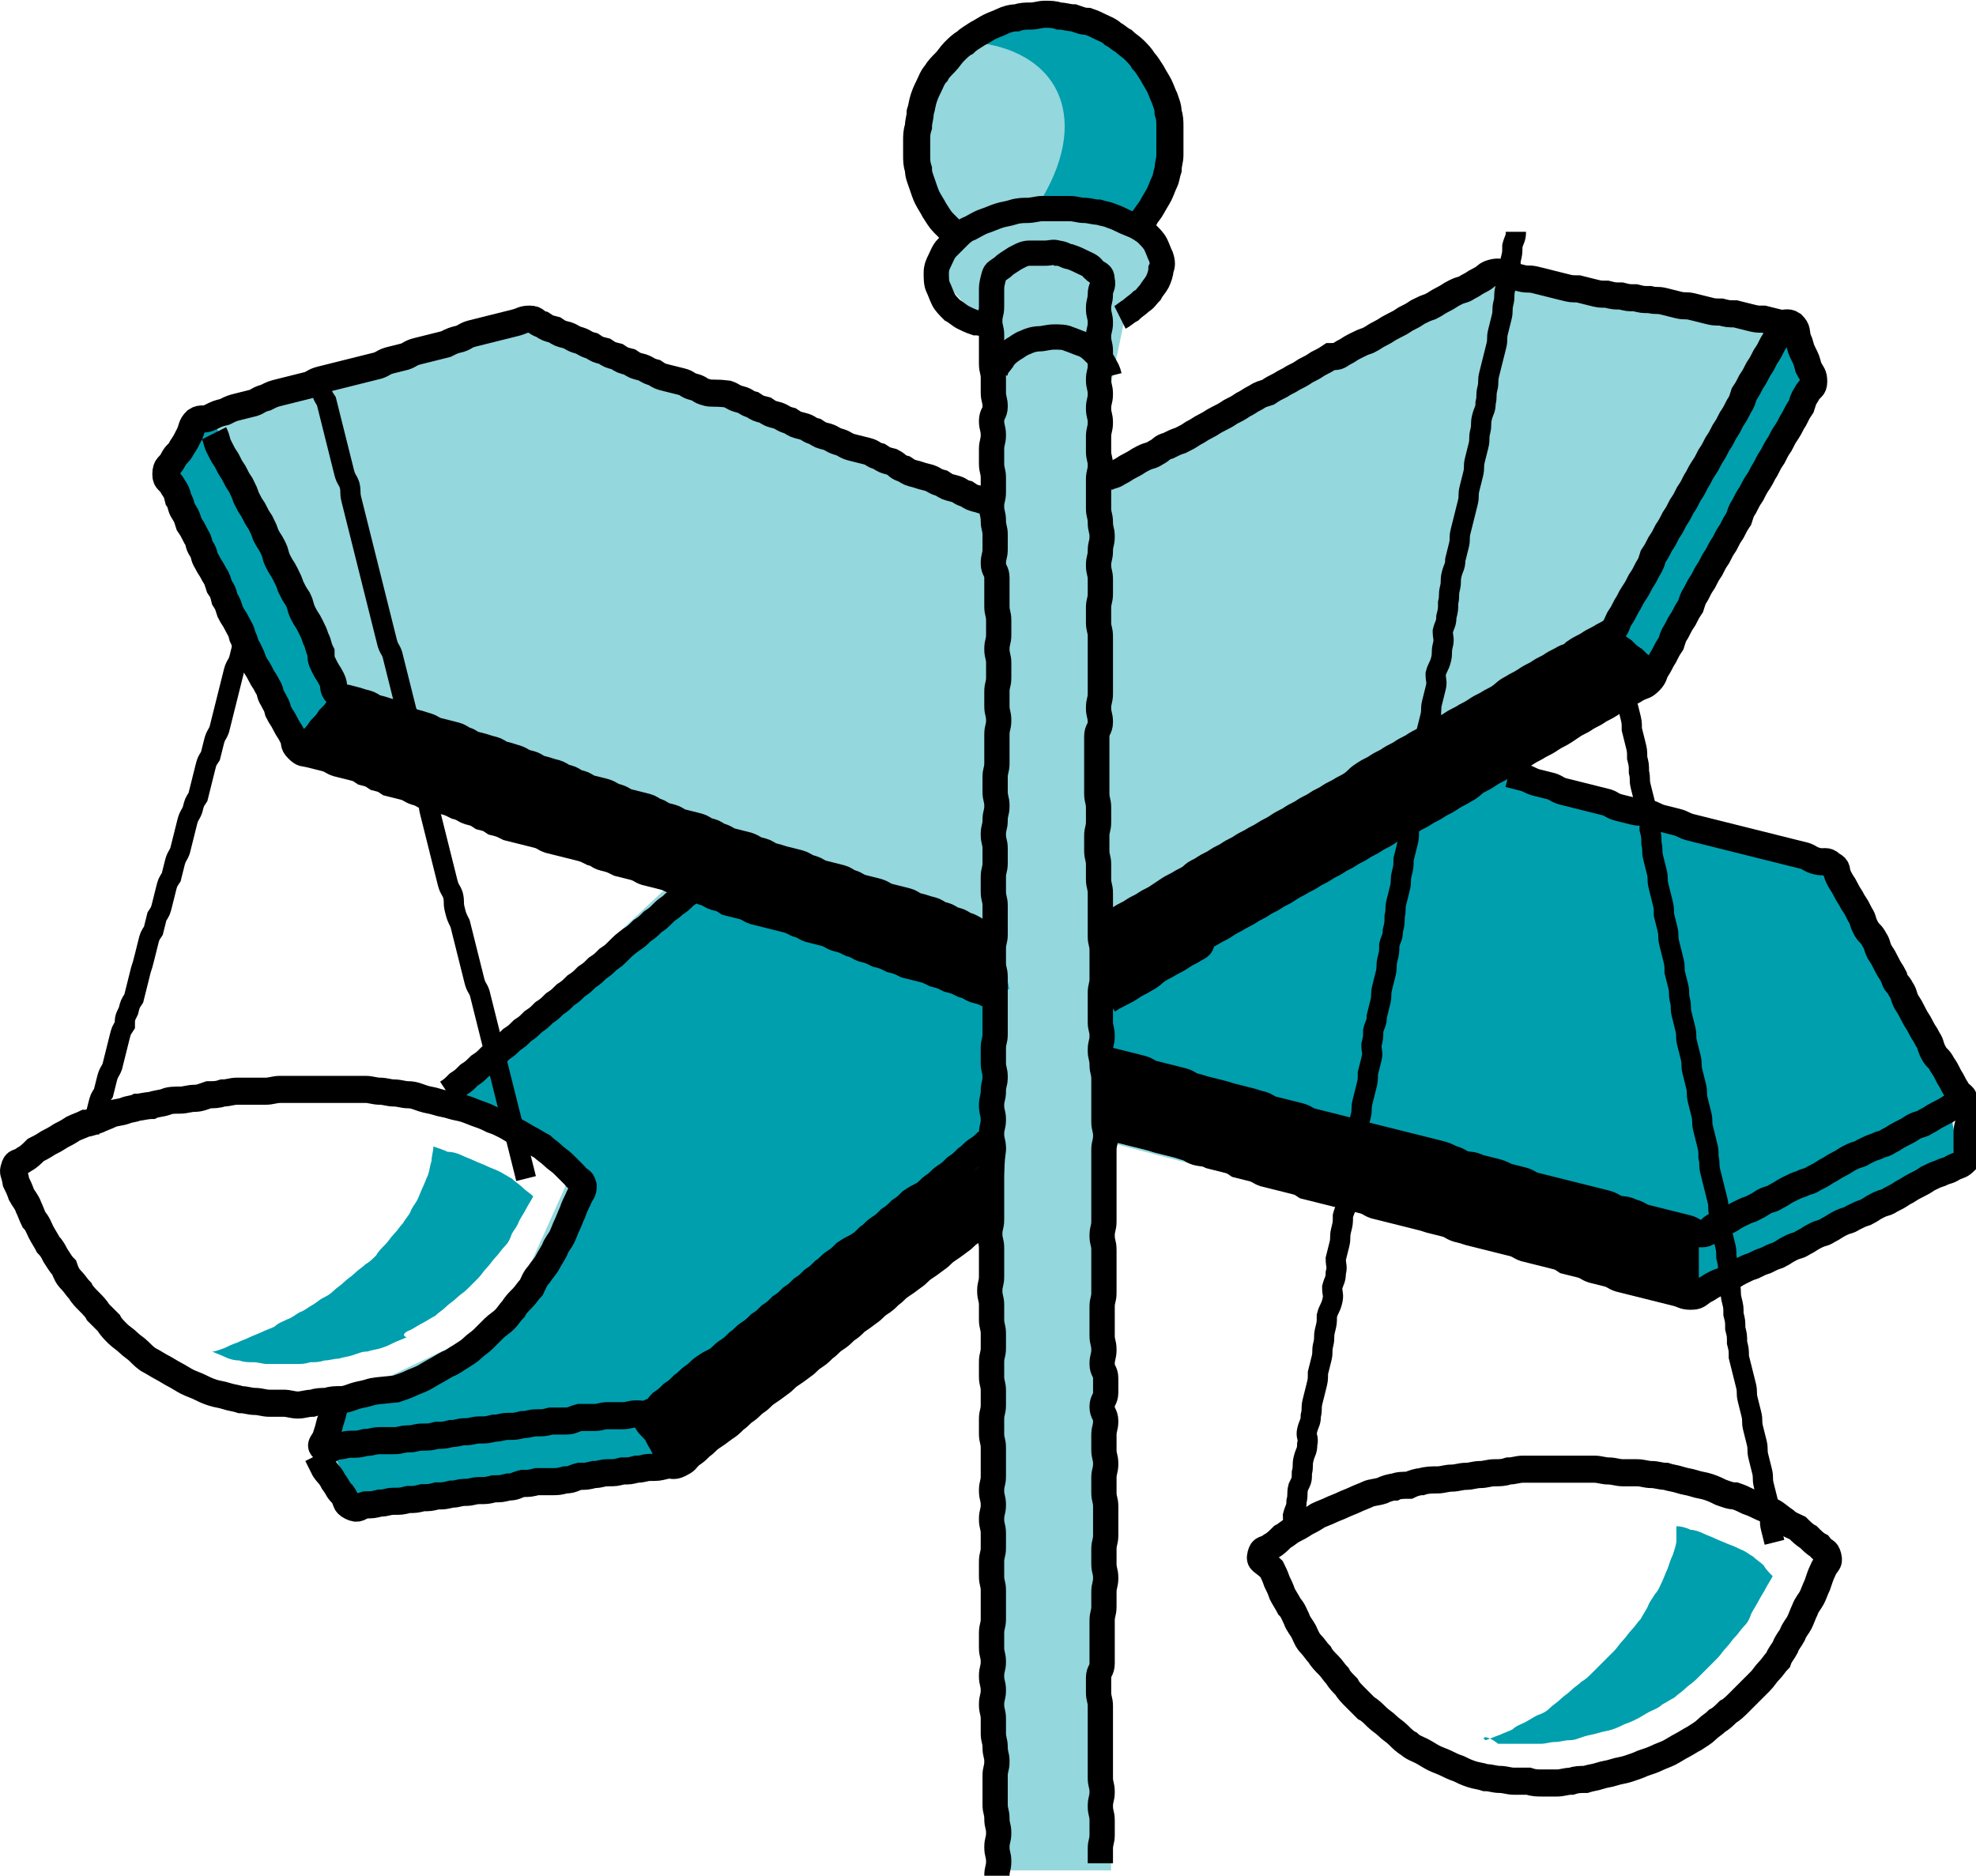
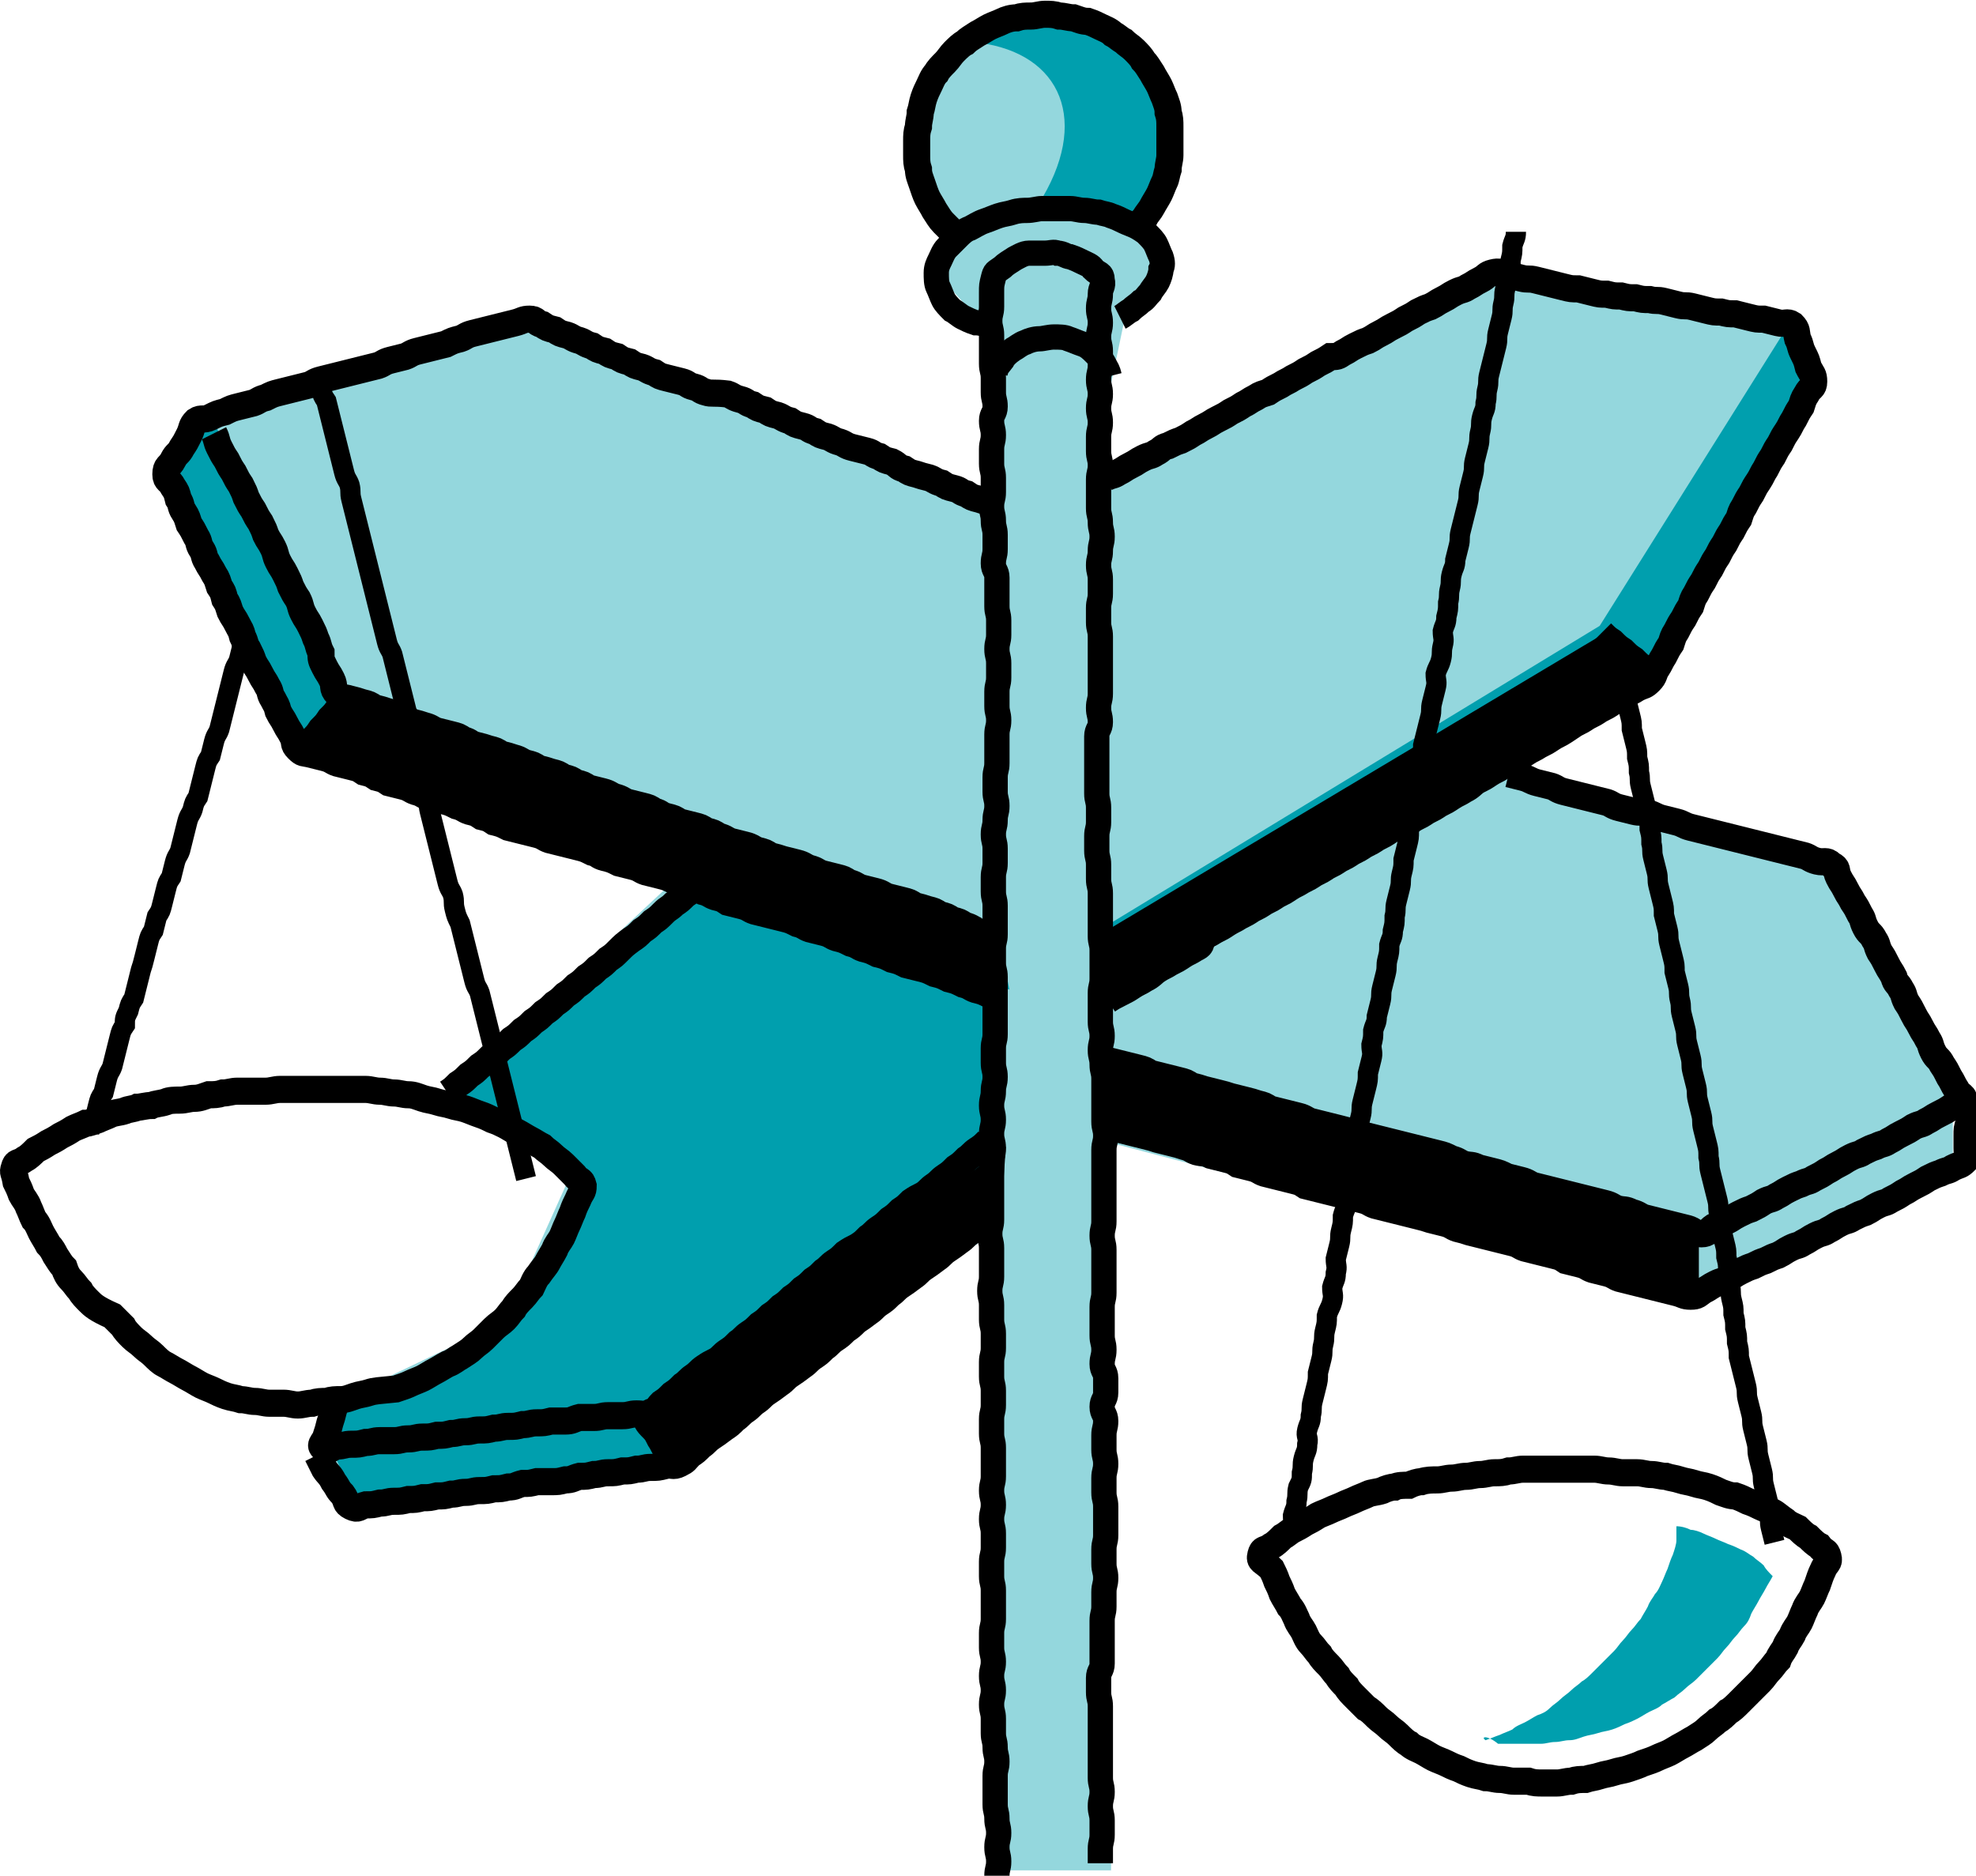
<svg xmlns="http://www.w3.org/2000/svg" version="1.1" id="Laag_1" x="0px" y="0px" viewBox="0 0 110.8 105.2" style="enable-background:new 0 0 110.8 105.2;" xml:space="preserve">
  <style type="text/css"> .st0{opacity:0.42;fill:#009FAF;} .st1{fill:#009FAE;} .st2{fill:none;stroke:#000000;stroke-width:1.417;stroke-miterlimit:10;} .st3{fill:none;stroke:#000000;stroke-width:1.52;stroke-miterlimit:10;} .st4{fill:none;stroke:#000000;stroke-width:1.134;stroke-miterlimit:10;} </style>
  <path class="st0" d="M8.7,26.5l7.6,15.2l21.6,7.6L25.5,60.9l6.4,5.2l-3.6,8l-9.2,4.4l-1.6,3.6l2,2.4l18.4-2l17.6-14v36.4h6.8V64.1 l32,8.4l15.2-7.2v-3.6l-6.8-12.8l-17.6-6l7.2-4.4l10-17.2l-2.8-2.8l-15.6-3.2l-22.8,12l2-9.6l2-2.8l-1.6-1.6c0,0,3.9-4.9,1.9-8.1 c-2-3.2-3.5-5.1-6.3-4.7s-6.8,2-7.2,4.4s0,6.8,0,6.8l2.4,2c0,0-2.8,0-2,1.2c0.8,1.2,2.8,3.2,2.8,3.2l0.4,10l-26-10l-18.4,5.2 L8.7,26.5z" />
  <path class="st1" d="M56.5,1.3C59.6-0.3,64,2.2,65.3,7c0.7,2.5-1.2,5.3-1.2,5.3l-5.9-0.8c3-4.7,1.3-8.5-3.3-9.1" />
  <polygon class="st1" points="11.8,23.3 19.8,39.3 56,52.5 56.6,55.5 17.6,42.1 9.2,26.7 " />
  <polygon class="st1" points="62.4,51.7 89.7,35.1 100.3,18.2 102,21.5 92.5,37.8 62.3,56.3 " />
-   <polygon class="st1" points="110.2,61.7 102.4,48.5 85,43.1 76.8,46.9 62.4,55.7 61.6,58.9 61.7,59.3 62.3,63.5 93.7,72.5 109.9,65.1 109.3,62.1 " />
  <path class="st1" d="M55.8,55.7l-17.3-5.9l-13.9,12c0,0,4.3,1.7,5.1,2.5c0.8,0.8,2.4,2.4,2.4,2.4s-1.8,5-3.4,6.6 c-1.6,1.6-5.6,3.8-5.6,3.8L18,78.9l0.6,2.4l1.6,3.4l18.2-2.8l17-12.6L55.8,55.7z" />
  <polygon points="36.3,79.3 38.4,81.8 56.1,68.7 56.4,64.3 " />
  <polygon points="62.2,52.1 61.9,56.8 92.9,38.1 90,35.5 " />
  <polygon points="20.3,39.5 55.6,51.7 55.9,55.7 17.1,42 " />
  <path d="M62.1,59.1l1.4,0.5l31.3,9.1l-0.6,3.9c0,0-32.1-9.2-31.7-9.2" />
  <g>
    <path class="st2" d="M55.9,105.2c0-0.4,0.1-0.4,0.1-0.8c0-0.4-0.1-0.4-0.1-0.8c0-0.4,0.1-0.4,0.1-0.8c0-0.4-0.1-0.4-0.1-0.8 c0-0.4-0.1-0.4-0.1-0.8c0-0.4,0-0.4,0-0.8c0-0.4,0-0.4,0-0.8c0-0.4,0.1-0.4,0.1-0.8c0-0.4-0.1-0.4-0.1-0.8c0-0.4-0.1-0.4-0.1-0.8 c0-0.4,0-0.4,0-0.8c0-0.4-0.1-0.4-0.1-0.8c0-0.4,0.1-0.4,0.1-0.8c0-0.4-0.1-0.4-0.1-0.8c0-0.4,0.1-0.4,0.1-0.8 c0-0.4-0.1-0.4-0.1-0.8c0-0.4,0-0.4,0-0.8c0-0.4,0.1-0.4,0.1-0.8c0-0.4,0-0.4,0-0.8c0-0.4,0-0.4,0-0.8c0-0.4-0.1-0.4-0.1-0.8 c0-0.4,0-0.4,0-0.8c0-0.4,0.1-0.4,0.1-0.8c0-0.4,0-0.4,0-0.8c0-0.4-0.1-0.4-0.1-0.8c0-0.4,0.1-0.4,0.1-0.8c0-0.4-0.1-0.4-0.1-0.8 c0-0.4,0.1-0.4,0.1-0.8c0-0.4,0-0.4,0-0.8c0-0.4,0-0.4,0-0.8c0-0.4-0.1-0.4-0.1-0.8c0-0.4,0-0.4,0-0.8c0-0.4,0.1-0.4,0.1-0.8 c0-0.4,0-0.4,0-0.8c0-0.4-0.1-0.4-0.1-0.8c0-0.4,0-0.4,0-0.8c0-0.4,0.1-0.4,0.1-0.8c0-0.4,0-0.4,0-0.8c0-0.4-0.1-0.4-0.1-0.8 c0-0.4,0-0.4,0-0.8c0-0.4-0.1-0.4-0.1-0.8c0-0.4,0.1-0.4,0.1-0.8c0-0.4,0-0.4,0-0.8c0-0.4,0-0.4,0-0.8c0-0.4-0.1-0.4-0.1-0.8 c0-0.4,0.1-0.4,0.1-0.8c0-0.4,0-0.4,0-0.8c0-0.4,0-0.4,0-0.8c0-0.4,0-0.4,0-0.8c0-0.4,0-0.4,0-0.8c0-0.4,0.1-0.4,0.1-0.8 c0-0.4-0.1-0.4-0.1-0.8c0-0.4,0.1-0.4,0.1-0.8c0-0.4-0.1-0.4-0.1-0.8c0-0.4,0.1-0.4,0.1-0.8c0-0.4,0.1-0.4,0.1-0.8 c0-0.4-0.1-0.4-0.1-0.8c0-0.4,0-0.4,0-0.8c0-0.4,0.1-0.4,0.1-0.8c0-0.4,0-0.4,0-0.8c0-0.4,0-0.4,0-0.8c0-0.4,0-0.4,0-0.8 c0-0.4,0-0.4,0-0.8c0-0.4-0.1-0.4-0.1-0.8c0-0.4,0-0.4,0-0.8c0-0.4,0.1-0.4,0.1-0.8c0-0.4,0-0.4,0-0.8c0-0.4,0-0.4,0-0.8 c0-0.4-0.1-0.4-0.1-0.8c0-0.4,0-0.4,0-0.8c0-0.4,0.1-0.4,0.1-0.8c0-0.4,0-0.4,0-0.8c0-0.4-0.1-0.4-0.1-0.8c0-0.4,0.1-0.4,0.1-0.8 c0-0.4,0.1-0.4,0.1-0.8c0-0.4-0.1-0.4-0.1-0.8c0-0.4,0-0.4,0-0.8c0-0.4,0.1-0.4,0.1-0.8c0-0.4,0-0.4,0-0.8c0-0.4,0-0.4,0-0.8 c0-0.4,0.1-0.4,0.1-0.8c0-0.4-0.1-0.4-0.1-0.8c0-0.4,0-0.4,0-0.8c0-0.4,0.1-0.4,0.1-0.8c0-0.4,0-0.4,0-0.8c0-0.4-0.1-0.4-0.1-0.8 c0-0.4,0.1-0.4,0.1-0.8c0-0.4,0-0.4,0-0.8c0-0.4-0.1-0.4-0.1-0.8c0-0.4,0-0.4,0-0.8c0-0.4,0-0.4,0-0.8c0-0.4-0.2-0.4-0.2-0.8 c0-0.4,0.1-0.4,0.1-0.8c0-0.4,0-0.4,0-0.8c0-0.4-0.1-0.4-0.1-0.8c0-0.4-0.1-0.4-0.1-0.8c0-0.4,0.1-0.4,0.1-0.8c0-0.4,0-0.4,0-0.8 c0-0.4-0.1-0.4-0.1-0.8c0-0.4,0-0.4,0-0.8c0-0.4,0.1-0.4,0.1-0.8c0-0.4-0.1-0.4-0.1-0.8c0-0.4,0.2-0.4,0.2-0.8 c0-0.4-0.1-0.4-0.1-0.8c0-0.4,0-0.4,0-0.8c0-0.4-0.1-0.4-0.1-0.8c0-0.4,0-0.4,0-0.8c0-0.4,0-0.4,0-0.8c0-0.4-0.1-0.4-0.1-0.8 c0-0.4,0.1-0.4,0.1-0.8c0-0.4,0-0.4,0-0.8s0-0.4,0.1-0.8c0.1-0.4,0.1-0.3,0.5-0.6c0.2-0.2,0.4-0.3,0.7-0.5c0.2-0.1,0.5-0.3,0.8-0.3 c0.3,0,0.6,0,0.9,0c0.3,0,0.5-0.1,0.7,0c0.3,0,0.5,0.2,0.7,0.2c0.3,0.1,0.5,0.2,0.7,0.3c0.2,0.1,0.5,0.2,0.6,0.4 c0.3,0.3,0.5,0.2,0.5,0.6c0.1,0.4-0.1,0.4-0.1,0.8c0,0.4-0.1,0.4-0.1,0.8c0,0.4,0.1,0.4,0.1,0.8c0,0.4-0.1,0.4-0.1,0.8 c0,0.4,0.1,0.4,0.1,0.8c0,0.4,0,0.4,0,0.8c0,0.4-0.1,0.4-0.1,0.8c0,0.4,0.1,0.4,0.1,0.8c0,0.4-0.1,0.4-0.1,0.8 c0,0.4,0.1,0.4,0.1,0.8c0,0.4-0.1,0.4-0.1,0.8c0,0.4,0,0.4,0,0.8c0,0.4,0.1,0.4,0.1,0.8c0,0.4-0.1,0.4-0.1,0.8c0,0.4,0,0.4,0,0.8 c0,0.4,0,0.4,0,0.8c0,0.4,0.1,0.4,0.1,0.8c0,0.4,0.1,0.4,0.1,0.8c0,0.4-0.1,0.4-0.1,0.8c0,0.4-0.1,0.4-0.1,0.8 c0,0.4,0.1,0.4,0.1,0.8c0,0.4,0,0.4,0,0.8c0,0.4-0.1,0.4-0.1,0.8c0,0.4,0,0.4,0,0.8c0,0.4,0.1,0.4,0.1,0.8c0,0.4,0,0.4,0,0.8 c0,0.4,0,0.4,0,0.8c0,0.4,0,0.4,0,0.8c0,0.4,0,0.4,0,0.8c0,0.4-0.1,0.4-0.1,0.8c0,0.4,0.1,0.4,0.1,0.8c0,0.4-0.2,0.4-0.2,0.8 c0,0.4,0,0.4,0,0.8c0,0.4,0,0.4,0,0.8c0,0.4,0,0.4,0,0.8c0,0.4,0,0.4,0,0.8c0,0.4,0.1,0.4,0.1,0.8c0,0.4,0,0.4,0,0.8 c0,0.4-0.1,0.4-0.1,0.8c0,0.4,0,0.4,0,0.8c0,0.4,0.1,0.4,0.1,0.8c0,0.4,0,0.4,0,0.8c0,0.4,0.1,0.4,0.1,0.8c0,0.4,0,0.4,0,0.8 c0,0.4,0,0.4,0,0.8c0,0.4,0,0.4,0,0.8c0,0.4,0.1,0.4,0.1,0.8c0,0.4,0,0.4,0,0.8c0,0.4,0,0.4,0,0.8c0,0.4-0.1,0.4-0.1,0.8 c0,0.4,0,0.4,0,0.8c0,0.4,0,0.4,0,0.8c0,0.4,0.1,0.4,0.1,0.8c0,0.4-0.1,0.4-0.1,0.8c0,0.4,0.1,0.4,0.1,0.8c0,0.4,0.1,0.4,0.1,0.8 c0,0.4,0,0.4,0,0.8c0,0.4,0,0.4,0,0.8c0,0.4,0,0.4,0,0.8c0,0.4,0.1,0.4,0.1,0.8c0,0.4-0.1,0.4-0.1,0.8c0,0.4,0,0.4,0,0.8 c0,0.4,0,0.4,0,0.8c0,0.4,0,0.4,0,0.8c0,0.4,0,0.4,0,0.8c0,0.4,0,0.4,0,0.8c0,0.4-0.1,0.4-0.1,0.8c0,0.4,0.1,0.4,0.1,0.8 c0,0.4,0,0.4,0,0.8c0,0.4,0,0.4,0,0.8c0,0.4,0,0.4,0,0.8c0,0.4-0.1,0.4-0.1,0.8c0,0.4,0,0.4,0,0.8c0,0.4,0,0.4,0,0.8 c0,0.4,0.1,0.4,0.1,0.8c0,0.4-0.1,0.4-0.1,0.8c0,0.4,0.2,0.4,0.2,0.8c0,0.4,0,0.4,0,0.8c0,0.4-0.2,0.4-0.2,0.8 c0,0.4,0.2,0.4,0.2,0.8c0,0.4-0.1,0.4-0.1,0.8c0,0.4,0,0.4,0,0.8c0,0.4,0.1,0.4,0.1,0.8c0,0.4-0.1,0.4-0.1,0.8c0,0.4,0,0.4,0,0.8 c0,0.4,0.1,0.4,0.1,0.8c0,0.4,0,0.4,0,0.8c0,0.4,0,0.4,0,0.8c0,0.4-0.1,0.4-0.1,0.8c0,0.4,0,0.4,0,0.8c0,0.4,0.1,0.4,0.1,0.8 c0,0.4-0.1,0.4-0.1,0.8c0,0.4,0,0.4,0,0.8c0,0.4-0.1,0.4-0.1,0.8c0,0.4,0,0.4,0,0.8c0,0.4,0,0.4,0,0.8c0,0.4,0,0.4,0,0.8 c0,0.4-0.2,0.4-0.2,0.8c0,0.4,0,0.4,0,0.8c0,0.4,0.1,0.4,0.1,0.8c0,0.4,0,0.4,0,0.8c0,0.4,0,0.4,0,0.8c0,0.4,0,0.4,0,0.8 c0,0.4,0,0.4,0,0.8c0,0.4,0,0.4,0,0.8c0,0.4,0.1,0.4,0.1,0.8c0,0.4-0.1,0.4-0.1,0.8c0,0.4,0.1,0.4,0.1,0.8c0,0.4,0,0.4,0,0.8 c0,0.4-0.1,0.4-0.1,0.8c0,0.4,0,0.4,0,0.8" />
  </g>
  <g>
    <path class="st2" d="M55.8,20.9c0.1-0.4,0.1-0.3,0.4-0.7c0.1-0.2,0.3-0.4,0.6-0.6c0.2-0.1,0.4-0.3,0.7-0.4c0.2-0.1,0.5-0.2,0.8-0.2 c0.2,0,0.5-0.1,0.8-0.1c0.3,0,0.6,0,0.8,0.1c0.3,0.1,0.5,0.2,0.8,0.3c0.3,0.1,0.5,0.3,0.7,0.5c0.2,0.2,0.4,0.4,0.5,0.6 c0.2,0.4,0.2,0.3,0.3,0.7" />
  </g>
  <g>
    <path class="st2" d="M55.5,18.2c-0.3,0-0.5-0.1-0.8-0.1c-0.3-0.1-0.5-0.2-0.7-0.3c-0.2-0.1-0.4-0.3-0.6-0.4 c-0.2-0.2-0.4-0.4-0.5-0.6c-0.1-0.2-0.2-0.5-0.3-0.7c-0.1-0.2-0.1-0.5-0.1-0.8c0-0.3,0.1-0.5,0.2-0.7c0.1-0.2,0.2-0.5,0.4-0.7 c0.2-0.2,0.4-0.4,0.6-0.6c0.2-0.2,0.4-0.4,0.7-0.5c0.2-0.1,0.5-0.3,0.8-0.4c0.3-0.1,0.5-0.2,0.8-0.3c0.3-0.1,0.5-0.1,0.8-0.2 c0.3-0.1,0.6-0.1,0.8-0.1c0.3,0,0.6-0.1,0.8-0.1c0.3,0,0.5,0,0.8,0c0.3,0,0.5,0,0.8,0c0.3,0,0.5,0.1,0.8,0.1c0.3,0,0.5,0.1,0.8,0.1 c0.3,0.1,0.5,0.1,0.7,0.2c0.3,0.1,0.5,0.2,0.7,0.3c0.2,0.1,0.5,0.2,0.7,0.3c0.2,0.1,0.5,0.3,0.6,0.4c0.2,0.2,0.4,0.4,0.5,0.6 c0.1,0.2,0.2,0.5,0.3,0.7c0.1,0.3,0.1,0.5,0,0.7c0,0.2-0.1,0.5-0.2,0.7c-0.1,0.2-0.3,0.4-0.4,0.6c-0.2,0.2-0.3,0.4-0.5,0.5 c-0.2,0.2-0.4,0.3-0.6,0.5c-0.2,0.1-0.4,0.3-0.6,0.4" />
  </g>
  <g>
    <path class="st3" d="M53.5,13.1c-0.2-0.2-0.4-0.4-0.6-0.6c-0.2-0.2-0.3-0.4-0.5-0.7c-0.1-0.2-0.3-0.5-0.4-0.7 c-0.1-0.2-0.2-0.5-0.3-0.8c-0.1-0.3-0.2-0.5-0.2-0.8c-0.1-0.3-0.1-0.5-0.1-0.8c0-0.3,0-0.5,0-0.8c0-0.3,0-0.5,0.1-0.8 c0-0.3,0.1-0.5,0.1-0.8c0.1-0.3,0.1-0.5,0.2-0.8c0.1-0.3,0.2-0.5,0.3-0.7c0.1-0.2,0.2-0.5,0.4-0.7c0.1-0.2,0.3-0.4,0.5-0.6 c0.2-0.2,0.3-0.4,0.5-0.6c0.2-0.2,0.4-0.4,0.6-0.5c0.2-0.2,0.4-0.3,0.7-0.5c0.2-0.1,0.5-0.3,0.7-0.4c0.2-0.1,0.5-0.2,0.7-0.3 C56.4,1.1,56.7,1,57,1c0.3-0.1,0.5-0.1,0.8-0.1c0.3,0,0.5-0.1,0.8-0.1c0.3,0,0.5,0,0.8,0.1c0.3,0,0.5,0.1,0.8,0.1 c0.3,0.1,0.5,0.2,0.8,0.2c0.3,0.1,0.5,0.2,0.7,0.3c0.2,0.1,0.5,0.2,0.7,0.4C62.6,2,62.8,2.2,63,2.3c0.2,0.2,0.4,0.3,0.6,0.5 c0.2,0.2,0.4,0.4,0.5,0.6c0.2,0.2,0.3,0.4,0.5,0.7c0.1,0.2,0.3,0.5,0.4,0.7c0.1,0.2,0.2,0.5,0.3,0.7c0.1,0.3,0.2,0.5,0.2,0.8 c0.1,0.3,0.1,0.5,0.1,0.8c0,0.3,0,0.5,0,0.8c0,0.3,0,0.5,0,0.8c0,0.3-0.1,0.5-0.1,0.8c-0.1,0.3-0.1,0.5-0.2,0.7 c-0.1,0.2-0.2,0.5-0.3,0.7c-0.1,0.2-0.3,0.5-0.4,0.7c-0.1,0.2-0.3,0.4-0.4,0.6c-0.2,0.2-0.3,0.4-0.5,0.6" />
  </g>
  <g>
    <path class="st3" d="M55.6,28.2c-0.4-0.1-0.4-0.1-0.7-0.2c-0.4-0.1-0.4-0.1-0.7-0.3c-0.4-0.1-0.3-0.2-0.7-0.3 c-0.4-0.1-0.4-0.1-0.7-0.3c-0.4-0.1-0.4-0.2-0.7-0.3c-0.4-0.1-0.4-0.1-0.7-0.2c-0.4-0.1-0.4-0.1-0.7-0.3c-0.4-0.1-0.3-0.2-0.7-0.4 c-0.4-0.1-0.4-0.1-0.7-0.3c-0.4-0.1-0.3-0.2-0.7-0.3c-0.4-0.1-0.4-0.1-0.8-0.2c-0.4-0.1-0.4-0.2-0.7-0.3c-0.4-0.1-0.4-0.2-0.7-0.3 c-0.4-0.1-0.4-0.1-0.7-0.3c-0.4-0.1-0.3-0.2-0.7-0.3c-0.4-0.1-0.4-0.1-0.7-0.3c-0.4-0.1-0.4-0.2-0.7-0.3c-0.4-0.1-0.4-0.1-0.7-0.3 c-0.4-0.1-0.4-0.1-0.7-0.3c-0.4-0.1-0.3-0.2-0.7-0.3c-0.4-0.1-0.4-0.2-0.7-0.3C40,22,39.9,22.1,39.6,22c-0.4-0.1-0.3-0.2-0.7-0.3 c-0.4-0.1-0.3-0.2-0.7-0.3c-0.4-0.1-0.4-0.1-0.8-0.2c-0.4-0.1-0.4-0.1-0.7-0.3c-0.4-0.1-0.4-0.2-0.7-0.3c-0.4-0.1-0.4-0.1-0.7-0.3 c-0.4-0.1-0.4-0.1-0.7-0.3c-0.4-0.1-0.4-0.1-0.7-0.3c-0.4-0.1-0.4-0.1-0.7-0.3c-0.4-0.1-0.4-0.2-0.7-0.3c-0.4-0.1-0.4-0.2-0.7-0.3 c-0.4-0.1-0.4-0.1-0.7-0.3c-0.4-0.1-0.4-0.1-0.7-0.3c-0.4-0.1-0.3-0.3-0.7-0.3c-0.4,0-0.4,0.1-0.8,0.2c-0.4,0.1-0.4,0.1-0.8,0.2 c-0.4,0.1-0.4,0.1-0.8,0.2c-0.4,0.1-0.4,0.1-0.8,0.2c-0.4,0.1-0.4,0.2-0.7,0.3c-0.4,0.1-0.4,0.1-0.8,0.3c-0.4,0.1-0.4,0.1-0.8,0.2 c-0.4,0.1-0.4,0.1-0.8,0.2c-0.4,0.1-0.4,0.2-0.7,0.3c-0.4,0.1-0.4,0.1-0.8,0.2c-0.4,0.1-0.4,0.2-0.7,0.3c-0.4,0.1-0.4,0.1-0.8,0.2 c-0.4,0.1-0.4,0.1-0.8,0.2c-0.4,0.1-0.4,0.1-0.8,0.2c-0.4,0.1-0.4,0.1-0.8,0.2c-0.4,0.1-0.4,0.2-0.7,0.3c-0.4,0.1-0.4,0.1-0.8,0.2 c-0.4,0.1-0.4,0.1-0.8,0.2c-0.4,0.1-0.4,0.1-0.8,0.3c-0.4,0.1-0.4,0.2-0.7,0.3c-0.4,0.1-0.4,0.1-0.8,0.2c-0.4,0.1-0.4,0.1-0.8,0.3 c-0.4,0.1-0.4,0.1-0.8,0.3s-0.5,0-0.8,0.2c-0.3,0.3-0.2,0.4-0.4,0.8c-0.2,0.4-0.2,0.4-0.4,0.7c-0.2,0.4-0.3,0.3-0.5,0.7 c-0.2,0.4-0.4,0.3-0.4,0.8c0,0.4,0.2,0.3,0.4,0.7c0.2,0.3,0.2,0.3,0.3,0.7c0.2,0.3,0.1,0.4,0.3,0.7c0.2,0.3,0.2,0.4,0.3,0.7 c0.2,0.3,0.2,0.3,0.4,0.7c0.2,0.3,0.1,0.4,0.3,0.7c0.2,0.3,0.1,0.4,0.3,0.7c0.2,0.4,0.2,0.3,0.4,0.7c0.2,0.3,0.2,0.4,0.3,0.7 c0.2,0.3,0.2,0.3,0.3,0.7c0.2,0.3,0.2,0.4,0.3,0.7c0.2,0.4,0.2,0.3,0.4,0.7c0.2,0.4,0.2,0.3,0.3,0.7c0.2,0.4,0.1,0.4,0.3,0.7 c0.2,0.4,0.2,0.4,0.3,0.7c0.2,0.4,0.2,0.3,0.4,0.7c0.2,0.4,0.2,0.3,0.4,0.7c0.2,0.3,0.1,0.4,0.3,0.7c0.2,0.4,0.2,0.3,0.3,0.7 c0.2,0.4,0.2,0.3,0.4,0.7c0.2,0.4,0.2,0.3,0.4,0.7c0.2,0.4,0,0.4,0.3,0.7c0.3,0.3,0.3,0.2,0.7,0.3c0.4,0.1,0.4,0.1,0.8,0.2 c0.4,0.1,0.4,0.2,0.7,0.3c0.4,0.1,0.4,0.1,0.8,0.2c0.4,0.1,0.4,0.1,0.7,0.3c0.4,0.1,0.4,0.1,0.7,0.3c0.4,0.1,0.4,0.1,0.7,0.3 c0.4,0.1,0.4,0.1,0.8,0.2c0.4,0.1,0.4,0.2,0.7,0.3c0.4,0.1,0.4,0.2,0.7,0.3c0.4,0.1,0.4,0.1,0.8,0.2c0.4,0.1,0.4,0.1,0.8,0.3 c0.4,0.1,0.4,0.2,0.7,0.3c0.4,0.1,0.4,0.1,0.7,0.3c0.4,0.1,0.4,0.1,0.7,0.3c0.4,0.1,0.4,0.1,0.8,0.3c0.4,0.1,0.4,0.1,0.8,0.2 c0.4,0.1,0.4,0.1,0.8,0.2c0.4,0.1,0.4,0.2,0.7,0.3c0.4,0.1,0.4,0.1,0.8,0.2c0.4,0.1,0.4,0.1,0.8,0.2c0.4,0.1,0.4,0.1,0.8,0.3 c0.4,0.1,0.3,0.2,0.7,0.3c0.4,0.1,0.4,0.1,0.8,0.3c0.4,0.1,0.4,0.1,0.8,0.2c0.4,0.1,0.4,0.2,0.7,0.3c0.4,0.1,0.4,0.1,0.8,0.2 c0.4,0.1,0.4,0.1,0.8,0.3c0.4,0.1,0.4,0.1,0.8,0.3c0.4,0.1,0.4,0.1,0.8,0.3c0.4,0.1,0.4,0.2,0.7,0.3c0.4,0.1,0.4,0.1,0.7,0.3 c0.4,0.1,0.4,0.1,0.8,0.2c0.4,0.1,0.4,0.2,0.7,0.3c0.4,0.1,0.4,0.1,0.8,0.2c0.4,0.1,0.4,0.1,0.8,0.2c0.4,0.1,0.4,0.1,0.8,0.3 c0.4,0.1,0.4,0.2,0.7,0.3c0.4,0.1,0.4,0.1,0.8,0.2c0.4,0.1,0.4,0.2,0.7,0.3c0.4,0.1,0.4,0.1,0.8,0.3c0.4,0.1,0.4,0.2,0.7,0.3 c0.4,0.1,0.4,0.1,0.8,0.3c0.4,0.1,0.4,0.1,0.8,0.3c0.4,0.1,0.4,0.1,0.8,0.3c0.4,0.1,0.4,0.1,0.8,0.2c0.4,0.1,0.4,0.1,0.8,0.3 c0.4,0.1,0.4,0.1,0.8,0.3c0.4,0.1,0.4,0.1,0.8,0.3c0.4,0.1,0.4,0.2,0.7,0.3c0.4,0.1,0.4,0.1,0.8,0.3" />
  </g>
  <g>
    <path class="st3" d="M62,26.8c0.4-0.2,0.4-0.1,0.7-0.3c0.4-0.2,0.3-0.2,0.7-0.4c0.4-0.2,0.3-0.2,0.7-0.4c0.4-0.2,0.4-0.1,0.7-0.3 c0.4-0.2,0.3-0.3,0.7-0.4c0.4-0.2,0.4-0.2,0.7-0.3c0.4-0.2,0.4-0.2,0.7-0.4c0.4-0.2,0.3-0.2,0.7-0.4c0.4-0.2,0.3-0.2,0.7-0.4 c0.4-0.2,0.4-0.2,0.7-0.4c0.4-0.2,0.4-0.2,0.7-0.4c0.4-0.2,0.3-0.2,0.7-0.4c0.3-0.2,0.4-0.2,0.7-0.3c0.3-0.2,0.3-0.2,0.7-0.4 c0.3-0.2,0.4-0.2,0.7-0.4c0.4-0.2,0.4-0.2,0.7-0.4c0.4-0.2,0.4-0.2,0.7-0.4c0.4-0.2,0.4-0.2,0.7-0.4C75,20,75,20,75.3,19.8 c0.4-0.2,0.3-0.2,0.7-0.4c0.4-0.2,0.4-0.2,0.7-0.3c0.4-0.2,0.3-0.2,0.7-0.4c0.4-0.2,0.3-0.2,0.7-0.4c0.4-0.2,0.4-0.2,0.7-0.4 c0.4-0.2,0.4-0.2,0.7-0.4c0.4-0.2,0.4-0.2,0.7-0.3c0.4-0.2,0.3-0.2,0.7-0.4c0.4-0.2,0.3-0.2,0.7-0.4c0.4-0.2,0.4-0.1,0.7-0.3 c0.4-0.2,0.3-0.2,0.7-0.4s0.3-0.3,0.7-0.4c0.4-0.1,0.4,0,0.8,0.1c0.4,0.1,0.4,0.1,0.8,0.2c0.4,0.1,0.4,0,0.8,0.1 c0.4,0.1,0.4,0.1,0.8,0.2c0.4,0.1,0.4,0.1,0.8,0.2c0.4,0.1,0.4,0.1,0.8,0.1c0.4,0.1,0.4,0.1,0.8,0.2c0.4,0.1,0.4,0.1,0.8,0.1 c0.4,0.1,0.4,0.1,0.8,0.1c0.4,0.1,0.4,0.1,0.8,0.1c0.4,0.1,0.4,0.1,0.8,0.1c0.4,0.1,0.4,0,0.8,0.1c0.4,0.1,0.4,0.1,0.8,0.2 c0.4,0.1,0.4,0,0.8,0.1c0.4,0.1,0.4,0.1,0.8,0.2c0.4,0.1,0.4,0.1,0.8,0.1c0.4,0.1,0.4,0.1,0.8,0.1c0.4,0.1,0.4,0.1,0.8,0.2 c0.4,0.1,0.4,0.1,0.8,0.1c0.4,0.1,0.4,0.1,0.8,0.2c0.4,0.1,0.5-0.1,0.8,0.1c0.3,0.3,0.2,0.4,0.3,0.8c0.2,0.4,0.1,0.4,0.3,0.8 c0.2,0.4,0.2,0.4,0.3,0.8c0.2,0.4,0.3,0.4,0.3,0.8c0,0.4-0.2,0.3-0.4,0.7c-0.2,0.3-0.2,0.4-0.3,0.7c-0.2,0.3-0.2,0.3-0.4,0.7 c-0.2,0.3-0.2,0.4-0.4,0.7c-0.2,0.3-0.2,0.3-0.4,0.7c-0.2,0.3-0.2,0.3-0.4,0.7c-0.2,0.3-0.2,0.3-0.4,0.7c-0.2,0.3-0.2,0.4-0.4,0.7 c-0.2,0.3-0.2,0.3-0.4,0.7c-0.2,0.3-0.2,0.3-0.4,0.7c-0.2,0.3-0.2,0.4-0.3,0.7c-0.2,0.3-0.2,0.3-0.4,0.7c-0.2,0.3-0.2,0.3-0.4,0.7 c-0.2,0.3-0.2,0.3-0.4,0.7c-0.2,0.3-0.2,0.3-0.4,0.7c-0.2,0.3-0.2,0.3-0.4,0.7c-0.2,0.3-0.2,0.3-0.4,0.7c-0.2,0.3-0.2,0.4-0.3,0.7 c-0.2,0.3-0.2,0.3-0.4,0.7C94.2,35,94.2,35,94,35.4c-0.2,0.3-0.2,0.4-0.3,0.7c-0.2,0.3-0.2,0.3-0.4,0.7c-0.2,0.3-0.2,0.4-0.4,0.7 s-0.1,0.4-0.4,0.7c-0.3,0.3-0.3,0.2-0.7,0.4c-0.3,0.2-0.4,0.2-0.7,0.4c-0.3,0.2-0.3,0.2-0.7,0.4c-0.3,0.2-0.3,0.2-0.7,0.4 C89.4,40,89.4,40,89,40.2c-0.3,0.2-0.3,0.2-0.7,0.4C88,40.8,88,40.8,87.7,41c-0.3,0.2-0.4,0.2-0.7,0.4c-0.3,0.2-0.3,0.2-0.7,0.4 c-0.3,0.2-0.4,0.2-0.7,0.4c-0.3,0.2-0.3,0.2-0.7,0.4c-0.3,0.2-0.4,0.2-0.7,0.4c-0.3,0.2-0.4,0.2-0.7,0.4c-0.3,0.2-0.3,0.2-0.7,0.4 c-0.3,0.2-0.3,0.3-0.7,0.5c-0.3,0.2-0.4,0.2-0.7,0.4c-0.3,0.2-0.3,0.2-0.7,0.4c-0.3,0.2-0.3,0.2-0.7,0.4c-0.3,0.2-0.3,0.2-0.7,0.4 c-0.3,0.2-0.3,0.2-0.7,0.4c-0.3,0.2-0.4,0.1-0.7,0.3c-0.3,0.2-0.3,0.2-0.7,0.4c-0.3,0.2-0.3,0.2-0.7,0.4c-0.3,0.2-0.3,0.2-0.7,0.4 c-0.3,0.2-0.3,0.2-0.7,0.4c-0.3,0.2-0.3,0.2-0.7,0.4c-0.3,0.2-0.3,0.2-0.7,0.4c-0.3,0.2-0.3,0.2-0.7,0.4c-0.3,0.2-0.4,0.2-0.7,0.4 c-0.3,0.2-0.3,0.2-0.7,0.4c-0.3,0.2-0.3,0.2-0.7,0.4c-0.3,0.2-0.3,0.2-0.7,0.4c-0.3,0.2-0.3,0.2-0.7,0.4c-0.3,0.2-0.4,0.2-0.7,0.4 c-0.3,0.2-0.3,0.2-0.7,0.4c-0.3,0.2-0.4,0.2-0.7,0.4C67.3,53,67.4,53,67,53.2c-0.3,0.2-0.4,0.2-0.7,0.4C66,53.8,66,53.8,65.6,54 c-0.3,0.2-0.4,0.2-0.7,0.4c-0.3,0.2-0.3,0.3-0.7,0.5c-0.3,0.2-0.4,0.2-0.7,0.4c-0.3,0.2-0.3,0.2-0.7,0.4s-0.4,0.2-0.7,0.4" />
  </g>
  <g>
    <path class="st3" d="M12,24.3c0.2,0.4,0.1,0.4,0.3,0.8c0.2,0.4,0.2,0.4,0.4,0.7c0.2,0.4,0.2,0.4,0.4,0.7c0.2,0.4,0.2,0.4,0.4,0.7 c0.2,0.4,0.2,0.4,0.3,0.7c0.2,0.4,0.2,0.4,0.4,0.7c0.2,0.4,0.2,0.4,0.4,0.7c0.2,0.4,0.2,0.4,0.3,0.7c0.2,0.4,0.2,0.3,0.4,0.7 c0.2,0.4,0.1,0.4,0.3,0.8c0.2,0.4,0.2,0.3,0.4,0.7c0.2,0.4,0.2,0.4,0.3,0.7c0.2,0.4,0.2,0.4,0.4,0.7c0.2,0.4,0.1,0.4,0.3,0.8 c0.2,0.4,0.2,0.3,0.4,0.7c0.2,0.4,0.2,0.4,0.3,0.7c0.2,0.4,0.1,0.4,0.3,0.8C18,37,18,37,18.2,37.4c0.2,0.4,0.2,0.3,0.4,0.7 c0.2,0.4,0,0.5,0.3,0.8c0.3,0.3,0.4,0.2,0.7,0.3c0.4,0.1,0.4,0.1,0.7,0.2c0.4,0.1,0.4,0.1,0.7,0.3c0.4,0.1,0.4,0.1,0.7,0.2 c0.4,0.1,0.4,0.2,0.7,0.3c0.4,0.1,0.4,0.1,0.7,0.3c0.4,0.1,0.4,0.1,0.7,0.2c0.4,0.1,0.4,0.2,0.7,0.3c0.4,0.1,0.4,0.1,0.8,0.2 c0.4,0.1,0.4,0.1,0.7,0.3c0.4,0.1,0.3,0.2,0.7,0.3c0.4,0.1,0.4,0.1,0.7,0.2c0.4,0.1,0.4,0.1,0.7,0.3c0.4,0.1,0.4,0.1,0.7,0.2 c0.4,0.1,0.4,0.2,0.7,0.3c0.4,0.1,0.4,0.1,0.7,0.3c0.4,0.1,0.4,0.1,0.7,0.2c0.4,0.1,0.4,0.1,0.7,0.3c0.4,0.1,0.4,0.1,0.7,0.3 c0.4,0.1,0.4,0.1,0.7,0.3c0.4,0.1,0.4,0.1,0.8,0.2c0.4,0.1,0.4,0.2,0.7,0.3c0.4,0.1,0.4,0.2,0.7,0.3c0.4,0.1,0.4,0.1,0.8,0.2 c0.4,0.1,0.4,0.1,0.7,0.3c0.4,0.1,0.3,0.2,0.7,0.3c0.4,0.1,0.4,0.1,0.7,0.3c0.4,0.1,0.4,0.1,0.8,0.2c0.4,0.1,0.4,0.1,0.7,0.3 c0.4,0.1,0.4,0.1,0.7,0.3c0.4,0.1,0.4,0.2,0.7,0.3c0.4,0.1,0.4,0.1,0.8,0.2c0.4,0.1,0.4,0.2,0.7,0.3c0.4,0.1,0.4,0.1,0.7,0.3 c0.4,0.1,0.4,0.1,0.7,0.2c0.4,0.1,0.4,0.1,0.8,0.2c0.4,0.1,0.4,0.2,0.7,0.3c0.4,0.1,0.4,0.2,0.7,0.3c0.4,0.1,0.4,0.1,0.8,0.2 c0.4,0.1,0.4,0.1,0.7,0.3c0.4,0.1,0.4,0.2,0.7,0.3c0.4,0.1,0.4,0.1,0.8,0.2c0.4,0.1,0.4,0.2,0.7,0.3c0.4,0.1,0.4,0.1,0.8,0.2 c0.4,0.1,0.4,0.1,0.7,0.3c0.4,0.1,0.4,0.1,0.7,0.2c0.4,0.1,0.4,0.1,0.7,0.3c0.4,0.1,0.4,0.1,0.7,0.3c0.4,0.1,0.4,0.1,0.7,0.3 c0.4,0.1,0.4,0.2,0.7,0.3" />
  </g>
  <g>
-     <path class="st3" d="M62,52c0.3-0.2,0.3-0.2,0.7-0.4c0.3-0.2,0.3-0.2,0.7-0.4c0.3-0.2,0.3-0.2,0.7-0.4c0.3-0.2,0.3-0.2,0.7-0.4 c0.3-0.2,0.3-0.2,0.6-0.4c0.3-0.2,0.3-0.2,0.7-0.4c0.3-0.2,0.4-0.2,0.7-0.4C67,49,67,49,67.4,48.8c0.3-0.2,0.3-0.2,0.7-0.4 c0.3-0.2,0.3-0.2,0.7-0.4c0.3-0.2,0.3-0.2,0.7-0.4c0.3-0.2,0.3-0.2,0.7-0.4c0.3-0.2,0.4-0.2,0.7-0.4c0.3-0.2,0.4-0.2,0.7-0.4 c0.3-0.2,0.3-0.2,0.7-0.4c0.3-0.2,0.3-0.2,0.7-0.4c0.3-0.2,0.3-0.2,0.7-0.4c0.3-0.2,0.3-0.2,0.7-0.4c0.3-0.2,0.3-0.2,0.7-0.4 c0.3-0.2,0.4-0.2,0.7-0.4c0.3-0.2,0.3-0.3,0.6-0.5c0.3-0.2,0.3-0.2,0.7-0.4c0.3-0.2,0.3-0.2,0.7-0.4c0.3-0.2,0.3-0.2,0.7-0.4 c0.3-0.2,0.3-0.2,0.7-0.4c0.3-0.2,0.3-0.2,0.7-0.4c0.3-0.2,0.4-0.2,0.7-0.4c0.3-0.2,0.3-0.2,0.7-0.4c0.3-0.2,0.3-0.2,0.7-0.4 c0.3-0.2,0.4-0.2,0.7-0.4c0.3-0.2,0.3-0.2,0.7-0.4c0.3-0.2,0.4-0.2,0.7-0.4c0.3-0.2,0.3-0.3,0.7-0.5c0.3-0.2,0.4-0.2,0.7-0.4 c0.3-0.2,0.3-0.2,0.7-0.4c0.3-0.2,0.3-0.2,0.7-0.4c0.3-0.2,0.3-0.2,0.7-0.4c0.3-0.2,0.4-0.1,0.7-0.4c0.3-0.2,0.3-0.2,0.7-0.4 c0.3-0.2,0.3-0.2,0.7-0.4c0.3-0.2,0.4-0.2,0.7-0.4c0.3-0.3,0.2-0.3,0.4-0.7c0.2-0.3,0.2-0.3,0.4-0.7c0.2-0.3,0.2-0.4,0.4-0.7 c0.2-0.3,0.2-0.3,0.4-0.7c0.2-0.3,0.2-0.3,0.4-0.7c0.2-0.3,0.2-0.4,0.3-0.7c0.2-0.3,0.2-0.3,0.4-0.7c0.2-0.3,0.2-0.3,0.4-0.7 c0.2-0.3,0.2-0.3,0.4-0.7c0.2-0.3,0.2-0.3,0.4-0.7c0.2-0.3,0.2-0.3,0.4-0.7c0.2-0.3,0.2-0.3,0.4-0.7c0.2-0.3,0.2-0.4,0.4-0.7 c0.2-0.3,0.2-0.3,0.4-0.7c0.2-0.3,0.2-0.3,0.4-0.7c0.2-0.3,0.2-0.3,0.4-0.7c0.2-0.3,0.2-0.3,0.4-0.7c0.2-0.3,0.2-0.3,0.4-0.7 c0.2-0.3,0.2-0.4,0.3-0.7c0.2-0.3,0.2-0.3,0.4-0.7c0.2-0.3,0.2-0.3,0.4-0.7c0.2-0.3,0.2-0.3,0.4-0.7c0.2-0.3,0.2-0.3,0.4-0.7 c0.2-0.3,0.2-0.4,0.4-0.7c0.2-0.3,0.2-0.4,0.4-0.7" />
-   </g>
+     </g>
  <g>
    <path class="st3" d="M17,42.1c0.3-0.3,0.3-0.3,0.5-0.6c0.3-0.3,0.3-0.3,0.5-0.6c0.3-0.3,0.3-0.3,0.5-0.6c0.3-0.3,0.3-0.3,0.5-0.6 c0.3-0.3,0.3-0.3,0.5-0.6" />
  </g>
  <g>
    <path class="st3" d="M89.8,35.5c0.3,0.3,0.3,0.3,0.6,0.5c0.3,0.3,0.3,0.3,0.6,0.5c0.3,0.3,0.3,0.3,0.6,0.5c0.3,0.3,0.3,0.3,0.6,0.5 c0.3,0.3,0.3,0.3,0.6,0.5" />
  </g>
  <g>
    <path class="st3" d="M18.9,78.4c-0.1,0.4-0.1,0.4-0.2,0.7c-0.1,0.4-0.1,0.4-0.2,0.7c-0.1,0.4-0.1,0.4-0.2,0.7 c-0.1,0.4-0.4,0.5-0.2,0.7c0.3,0.3,0.4,0,0.8-0.1c0.4,0,0.4-0.1,0.8-0.1c0.4,0,0.4,0,0.8-0.1c0.4,0,0.4-0.1,0.8-0.1 c0.4,0,0.4,0,0.8,0c0.4,0,0.4-0.1,0.8-0.1c0.4,0,0.4-0.1,0.8-0.1c0.4,0,0.4,0,0.8-0.1c0.4,0,0.4,0,0.8-0.1c0.4,0,0.4-0.1,0.8-0.1 c0.4,0,0.4-0.1,0.8-0.1c0.4,0,0.4,0,0.8-0.1c0.4,0,0.4-0.1,0.8-0.1c0.4,0,0.4,0,0.8-0.1c0.4,0,0.4-0.1,0.8-0.1c0.4,0,0.4,0,0.8-0.1 c0.4,0,0.4,0,0.8,0c0.4,0,0.4-0.1,0.8-0.2c0.4,0,0.4,0,0.8,0c0.4,0,0.4-0.1,0.8-0.1c0.4,0,0.4,0,0.8,0c0.4,0,0.4-0.1,0.8-0.1 c0.4,0,0.4,0.1,0.8-0.1c0.4-0.1,0.3-0.2,0.6-0.5c0.3-0.2,0.3-0.2,0.6-0.5c0.3-0.2,0.3-0.2,0.6-0.5c0.3-0.2,0.3-0.3,0.6-0.5 c0.3-0.2,0.3-0.3,0.6-0.5c0.3-0.2,0.3-0.2,0.7-0.4c0.3-0.2,0.3-0.3,0.6-0.5c0.3-0.2,0.3-0.2,0.6-0.5c0.3-0.2,0.3-0.3,0.6-0.5 c0.3-0.2,0.3-0.2,0.6-0.5c0.3-0.2,0.3-0.2,0.6-0.5c0.3-0.2,0.3-0.2,0.6-0.5c0.3-0.2,0.3-0.2,0.6-0.5c0.3-0.2,0.3-0.2,0.6-0.5 c0.3-0.2,0.3-0.2,0.6-0.5c0.3-0.2,0.3-0.2,0.6-0.5c0.3-0.2,0.3-0.3,0.6-0.5c0.3-0.2,0.3-0.2,0.6-0.5c0.3-0.2,0.3-0.2,0.7-0.4 c0.3-0.2,0.3-0.2,0.6-0.5c0.3-0.2,0.3-0.3,0.6-0.5c0.3-0.2,0.3-0.2,0.6-0.5c0.3-0.2,0.3-0.2,0.6-0.5c0.3-0.2,0.3-0.2,0.6-0.5 c0.3-0.2,0.3-0.2,0.7-0.4c0.3-0.2,0.3-0.3,0.6-0.5c0.3-0.2,0.3-0.3,0.6-0.5c0.3-0.2,0.3-0.2,0.6-0.5c0.3-0.2,0.3-0.2,0.6-0.5 c0.3-0.2,0.3-0.3,0.6-0.5s0.3-0.2,0.6-0.5" />
  </g>
  <g>
    <path class="st3" d="M39,49.7c-0.3,0.3-0.3,0.3-0.6,0.5c-0.3,0.3-0.3,0.3-0.6,0.5c-0.3,0.3-0.3,0.2-0.6,0.5 c-0.3,0.3-0.3,0.3-0.6,0.5c-0.3,0.3-0.3,0.3-0.6,0.5c-0.3,0.3-0.3,0.3-0.6,0.5C35,53,35,53,34.7,53.3c-0.3,0.3-0.3,0.3-0.6,0.5 c-0.3,0.3-0.3,0.3-0.6,0.5c-0.3,0.3-0.3,0.3-0.6,0.5c-0.3,0.3-0.3,0.3-0.6,0.5c-0.3,0.3-0.3,0.3-0.6,0.5c-0.3,0.3-0.3,0.3-0.6,0.5 c-0.3,0.3-0.3,0.3-0.6,0.5c-0.3,0.3-0.3,0.3-0.6,0.5c-0.3,0.3-0.3,0.3-0.6,0.5c-0.3,0.3-0.3,0.3-0.6,0.5c-0.3,0.3-0.3,0.3-0.6,0.5 c-0.3,0.3-0.3,0.3-0.6,0.5c-0.3,0.3-0.3,0.3-0.6,0.5c-0.3,0.3-0.3,0.3-0.6,0.5c-0.3,0.3-0.3,0.3-0.6,0.5c-0.3,0.3-0.3,0.3-0.6,0.5" />
  </g>
  <g>
    <path class="st3" d="M62.2,59.5c0.4,0.1,0.4,0.1,0.8,0.2c0.4,0.1,0.4,0.1,0.8,0.2c0.4,0.1,0.4,0.1,0.7,0.3c0.4,0.1,0.4,0.1,0.8,0.2 c0.4,0.1,0.4,0.1,0.8,0.2c0.4,0.1,0.4,0.1,0.7,0.3c0.4,0.1,0.4,0.1,0.7,0.2c0.4,0.1,0.4,0.1,0.8,0.2c0.4,0.1,0.4,0.1,0.7,0.2 c0.4,0.1,0.4,0.1,0.8,0.2c0.4,0.1,0.4,0.1,0.7,0.2c0.4,0.1,0.4,0.1,0.7,0.3c0.4,0.1,0.4,0.1,0.8,0.2c0.4,0.1,0.4,0.1,0.8,0.2 c0.4,0.1,0.4,0.2,0.7,0.3c0.4,0.1,0.4,0.1,0.8,0.2c0.4,0.1,0.4,0.1,0.8,0.2c0.4,0.1,0.4,0.1,0.7,0.2c0.4,0.1,0.4,0.1,0.8,0.2 c0.4,0.1,0.4,0.1,0.8,0.2c0.4,0.1,0.4,0.1,0.8,0.2c0.4,0.1,0.4,0.1,0.8,0.2c0.4,0.1,0.4,0.1,0.8,0.2c0.4,0.1,0.4,0.1,0.8,0.2 c0.4,0.1,0.4,0.1,0.8,0.3c0.4,0.1,0.4,0.2,0.7,0.3c0.4,0.1,0.4,0,0.8,0.2c0.4,0.1,0.4,0.1,0.8,0.2c0.4,0.1,0.4,0.1,0.8,0.3 c0.4,0.1,0.4,0.1,0.8,0.2c0.4,0.1,0.4,0.2,0.7,0.3c0.4,0.1,0.4,0.1,0.8,0.2c0.4,0.1,0.4,0.1,0.8,0.2c0.4,0.1,0.4,0.1,0.8,0.2 c0.4,0.1,0.4,0.1,0.8,0.2c0.4,0.1,0.4,0.1,0.8,0.2c0.4,0.1,0.4,0.2,0.7,0.3c0.4,0.1,0.4,0,0.8,0.2c0.4,0.1,0.4,0.2,0.7,0.3 c0.4,0.1,0.4,0.1,0.8,0.2c0.4,0.1,0.4,0.1,0.8,0.2c0.4,0.1,0.4,0.1,0.8,0.2s0.4,0.3,0.8,0.3c0.4,0,0.4-0.2,0.7-0.4 c0.4-0.2,0.4-0.2,0.7-0.3c0.4-0.2,0.3-0.2,0.7-0.4c0.4-0.2,0.4-0.2,0.7-0.3c0.4-0.2,0.4-0.2,0.7-0.4c0.4-0.2,0.4-0.1,0.7-0.3 c0.4-0.2,0.3-0.2,0.7-0.4c0.4-0.2,0.4-0.2,0.7-0.3c0.4-0.2,0.4-0.1,0.7-0.3c0.4-0.2,0.4-0.2,0.7-0.4c0.4-0.2,0.3-0.2,0.7-0.4 c0.4-0.2,0.3-0.2,0.7-0.4c0.4-0.2,0.4-0.1,0.7-0.3c0.4-0.2,0.4-0.2,0.7-0.3c0.4-0.2,0.4-0.1,0.7-0.3c0.4-0.2,0.3-0.2,0.7-0.4 c0.4-0.2,0.4-0.2,0.7-0.4c0.4-0.2,0.4-0.1,0.7-0.3c0.4-0.2,0.3-0.2,0.7-0.4c0.4-0.2,0.4-0.2,0.7-0.4c0.4-0.2,0.6,0.1,0.7-0.3 c0.1-0.4-0.2-0.3-0.4-0.7c-0.2-0.3-0.2-0.4-0.4-0.7c-0.2-0.4-0.2-0.4-0.4-0.7c-0.2-0.4-0.3-0.3-0.5-0.7c-0.2-0.4-0.1-0.4-0.3-0.7 c-0.2-0.4-0.2-0.3-0.4-0.7c-0.2-0.4-0.2-0.3-0.4-0.7c-0.2-0.4-0.2-0.4-0.4-0.7c-0.2-0.4-0.1-0.4-0.3-0.7c-0.2-0.4-0.3-0.3-0.4-0.7 c-0.2-0.4-0.2-0.3-0.4-0.7c-0.2-0.4-0.2-0.4-0.4-0.7c-0.2-0.4-0.1-0.4-0.3-0.7c-0.2-0.4-0.3-0.3-0.5-0.7c-0.2-0.4-0.1-0.4-0.3-0.7 c-0.2-0.4-0.2-0.4-0.4-0.7c-0.2-0.4-0.2-0.3-0.4-0.7c-0.2-0.4-0.2-0.3-0.4-0.7c-0.2-0.4,0-0.5-0.4-0.7c-0.3-0.3-0.4-0.1-0.8-0.2 c-0.4-0.1-0.4-0.2-0.7-0.3c-0.4-0.1-0.4-0.1-0.8-0.2c-0.4-0.1-0.4-0.1-0.8-0.2c-0.4-0.1-0.4-0.1-0.8-0.2c-0.4-0.1-0.4-0.1-0.8-0.2 c-0.4-0.1-0.4-0.1-0.8-0.2c-0.4-0.1-0.4-0.1-0.8-0.2c-0.4-0.1-0.4-0.1-0.8-0.2c-0.4-0.1-0.4-0.1-0.8-0.2c-0.4-0.1-0.4-0.2-0.8-0.3 c-0.4-0.1-0.4-0.1-0.8-0.2c-0.4-0.1-0.4-0.2-0.8-0.3c-0.4-0.1-0.4,0-0.8-0.1c-0.4-0.1-0.4-0.1-0.8-0.2c-0.4-0.1-0.4-0.2-0.7-0.3 c-0.4-0.1-0.4-0.1-0.8-0.2c-0.4-0.1-0.4-0.1-0.8-0.2c-0.4-0.1-0.4-0.1-0.8-0.2c-0.4-0.1-0.4-0.2-0.7-0.3c-0.4-0.1-0.4-0.1-0.8-0.2 c-0.4-0.1-0.4-0.2-0.8-0.3s-0.4-0.1-0.8-0.2" />
  </g>
  <g>
    <path class="st3" d="M62.6,63.3c0.4,0.1,0.4,0.1,0.8,0.2c0.4,0.1,0.4,0.1,0.8,0.2c0.4,0.1,0.4,0.1,0.7,0.2c0.4,0.1,0.4,0.1,0.8,0.2 c0.4,0.1,0.4,0.1,0.7,0.2c0.4,0.1,0.4,0.2,0.7,0.3c0.4,0.1,0.4,0,0.8,0.2c0.4,0.1,0.4,0.1,0.8,0.2c0.4,0.1,0.4,0.1,0.7,0.3 c0.4,0.1,0.4,0.1,0.8,0.2c0.4,0.1,0.4,0.2,0.7,0.3c0.4,0.1,0.4,0.1,0.8,0.2c0.4,0.1,0.4,0.1,0.8,0.2c0.4,0.1,0.4,0.1,0.7,0.3 c0.4,0.1,0.4,0.1,0.8,0.2c0.4,0.1,0.4,0.1,0.8,0.2c0.4,0.1,0.4,0.1,0.8,0.2c0.4,0.1,0.4,0.1,0.8,0.2c0.4,0.1,0.4,0.2,0.7,0.3 c0.4,0.1,0.4,0.1,0.8,0.2c0.4,0.1,0.4,0.1,0.8,0.2c0.4,0.1,0.4,0.1,0.8,0.2c0.4,0.1,0.4,0.1,0.7,0.2c0.4,0.1,0.4,0.1,0.8,0.2 c0.4,0.1,0.4,0.2,0.7,0.3c0.4,0.1,0.4,0.1,0.7,0.2c0.4,0.1,0.4,0.1,0.8,0.2c0.4,0.1,0.4,0.1,0.8,0.2c0.4,0.1,0.4,0.1,0.8,0.2 c0.4,0.1,0.4,0.2,0.7,0.3c0.4,0.1,0.4,0.1,0.8,0.2c0.4,0.1,0.4,0.1,0.8,0.2c0.4,0.1,0.4,0.1,0.7,0.3c0.4,0.1,0.4,0.1,0.8,0.2 c0.4,0.1,0.4,0.2,0.7,0.3c0.4,0.1,0.4,0.1,0.8,0.2c0.4,0.1,0.4,0.2,0.7,0.3c0.4,0.1,0.4,0.1,0.8,0.2c0.4,0.1,0.4,0.1,0.8,0.2 c0.4,0.1,0.4,0.1,0.8,0.2c0.4,0.1,0.4,0.1,0.8,0.2c0.4,0.1,0.4,0.2,0.8,0.2c0.4,0,0.4-0.1,0.7-0.3c0.4-0.2,0.3-0.2,0.7-0.4 c0.4-0.2,0.4-0.1,0.7-0.3c0.4-0.2,0.3-0.2,0.7-0.4c0.4-0.2,0.4-0.2,0.7-0.3c0.4-0.2,0.4-0.2,0.7-0.3c0.4-0.2,0.4-0.2,0.7-0.3 c0.4-0.2,0.3-0.2,0.7-0.4c0.4-0.2,0.4-0.1,0.7-0.3c0.4-0.2,0.3-0.2,0.7-0.4c0.4-0.2,0.4-0.1,0.7-0.3c0.4-0.2,0.3-0.2,0.7-0.4 c0.4-0.2,0.4-0.1,0.7-0.3c0.4-0.2,0.4-0.2,0.7-0.3c0.4-0.2,0.3-0.2,0.7-0.4c0.4-0.2,0.4-0.1,0.7-0.3c0.4-0.2,0.4-0.2,0.7-0.4 c0.4-0.2,0.3-0.2,0.7-0.4c0.4-0.2,0.4-0.2,0.7-0.4c0.4-0.2,0.4-0.2,0.7-0.3c0.4-0.2,0.4-0.1,0.7-0.3c0.4-0.2,0.4-0.1,0.7-0.4 c0.2-0.3,0.1-0.3,0.1-0.7c0-0.4,0-0.4,0-0.7c0-0.4,0-0.4,0.1-0.7c0-0.4,0-0.4,0-0.7s0-0.4,0.1-0.7" />
  </g>
  <g>
    <path class="st3" d="M17.8,81.6C18,82,18,82,18.2,82.4c0.2,0.3,0.3,0.3,0.5,0.7c0.3,0.4,0.2,0.4,0.5,0.7c0.3,0.4,0.1,0.5,0.5,0.7 c0.4,0.2,0.4,0,0.8-0.1c0.4,0,0.4,0,0.8-0.1c0.4,0,0.4-0.1,0.8-0.1c0.4,0,0.4,0,0.8-0.1c0.4,0,0.4,0,0.8-0.1c0.4,0,0.4,0,0.8-0.1 c0.4,0,0.4,0,0.8-0.1c0.4,0,0.4-0.1,0.8-0.1c0.4,0,0.4-0.1,0.8-0.1c0.4,0,0.4,0,0.8-0.1c0.4,0,0.4,0,0.8-0.1c0.4,0,0.4-0.1,0.8-0.2 c0.4,0,0.4,0,0.8-0.1c0.4,0,0.4,0,0.8,0c0.4,0,0.4,0,0.8-0.1c0.4,0,0.4-0.1,0.8-0.2c0.4,0,0.4,0,0.8-0.1c0.4,0,0.4-0.1,0.8-0.1 c0.4,0,0.4,0,0.8-0.1c0.4,0,0.4,0,0.8-0.1c0.4,0,0.4-0.1,0.8-0.1c0.4,0,0.4,0,0.8-0.1s0.4,0.1,0.8-0.1c0.4-0.2,0.3-0.2,0.6-0.5 c0.3-0.2,0.3-0.2,0.6-0.5c0.3-0.2,0.3-0.3,0.6-0.5c0.3-0.2,0.3-0.2,0.7-0.5c0.3-0.2,0.3-0.2,0.6-0.5c0.3-0.2,0.3-0.3,0.6-0.5 c0.3-0.2,0.3-0.3,0.6-0.5c0.3-0.2,0.3-0.3,0.6-0.5c0.3-0.2,0.3-0.2,0.7-0.5c0.3-0.2,0.3-0.3,0.6-0.5c0.3-0.2,0.3-0.2,0.7-0.5 c0.3-0.2,0.3-0.3,0.6-0.5c0.3-0.2,0.3-0.2,0.6-0.5c0.3-0.2,0.3-0.3,0.6-0.5c0.3-0.2,0.3-0.2,0.6-0.5c0.3-0.2,0.3-0.2,0.6-0.5 c0.3-0.2,0.3-0.2,0.7-0.5c0.3-0.2,0.3-0.3,0.6-0.5c0.3-0.2,0.3-0.2,0.6-0.5c0.3-0.2,0.3-0.3,0.6-0.5c0.3-0.2,0.3-0.2,0.7-0.5 c0.3-0.2,0.3-0.3,0.6-0.5c0.3-0.2,0.3-0.2,0.7-0.5c0.3-0.2,0.3-0.3,0.6-0.5c0.3-0.2,0.3-0.2,0.7-0.5c0.3-0.2,0.3-0.3,0.6-0.5 c0.3-0.3,0.3-0.3,0.6-0.5c0.3-0.3,0.3-0.3,0.6-0.5" />
  </g>
  <g>
    <path class="st3" d="M94.5,69c0,0.4,0,0.4,0,0.9c0,0.4,0,0.4,0,0.9c0,0.4,0,0.4,0,0.9c0,0.4,0,0.4,0,0.9" />
  </g>
  <g>
    <path class="st3" d="M37.8,82.1c-0.2-0.3-0.2-0.3-0.4-0.7c-0.2-0.3-0.2-0.4-0.4-0.7c-0.2-0.4-0.2-0.4-0.5-0.7s-0.2-0.4-0.5-0.7" />
  </g>
  <g>
    <path class="st3" d="M70.7,87.2c0.1-0.4,0.2-0.2,0.6-0.5c0.2-0.1,0.4-0.3,0.6-0.5c0.2-0.1,0.4-0.3,0.6-0.4c0.2-0.1,0.4-0.2,0.7-0.4 c0.2-0.1,0.4-0.2,0.7-0.4c0.2-0.1,0.5-0.2,0.7-0.3c0.2-0.1,0.5-0.2,0.7-0.3c0.2-0.1,0.5-0.2,0.7-0.3c0.2-0.1,0.5-0.2,0.7-0.3 c0.2-0.1,0.5-0.1,0.8-0.2c0.2-0.1,0.5-0.2,0.7-0.2c0.2-0.1,0.5-0.1,0.8-0.1c0.2-0.1,0.5-0.2,0.7-0.2C80,83,80.3,83,80.6,83 c0.3,0,0.5-0.1,0.8-0.1c0.3,0,0.5-0.1,0.8-0.1c0.3,0,0.5-0.1,0.8-0.1c0.3,0,0.5-0.1,0.8-0.1c0.3,0,0.5,0,0.8-0.1 c0.3,0,0.5-0.1,0.8-0.1c0.3,0,0.5,0,0.8,0c0.3,0,0.5,0,0.8,0c0.3,0,0.5,0,0.8,0c0.3,0,0.5,0,0.8,0c0.3,0,0.5,0,0.8,0 c0.3,0,0.5,0.1,0.8,0.1c0.3,0,0.5,0.1,0.8,0.1c0.3,0,0.5,0,0.8,0c0.3,0,0.5,0.1,0.8,0.1c0.3,0,0.5,0.1,0.8,0.1 c0.3,0.1,0.5,0.1,0.8,0.2c0.3,0.1,0.5,0.1,0.8,0.2c0.3,0.1,0.5,0.1,0.8,0.2c0.3,0.1,0.5,0.2,0.7,0.3c0.3,0.1,0.5,0.2,0.8,0.2 c0.3,0.1,0.5,0.2,0.7,0.3c0.3,0.1,0.5,0.2,0.7,0.3c0.2,0.1,0.5,0.2,0.7,0.3c0.2,0.1,0.4,0.3,0.7,0.5c0.2,0.2,0.5,0.3,0.7,0.4 c0.2,0.2,0.4,0.4,0.6,0.5c0.2,0.2,0.4,0.4,0.6,0.5c0.3,0.4,0.4,0.2,0.5,0.6c0.1,0.4-0.1,0.3-0.3,0.8c-0.1,0.2-0.2,0.5-0.3,0.8 c-0.1,0.2-0.2,0.5-0.3,0.7c-0.1,0.2-0.3,0.4-0.4,0.7c-0.1,0.2-0.2,0.5-0.3,0.7c-0.1,0.2-0.3,0.4-0.4,0.7c-0.1,0.2-0.3,0.4-0.4,0.7 c-0.1,0.2-0.3,0.4-0.4,0.7c-0.2,0.2-0.3,0.4-0.5,0.6c-0.2,0.2-0.3,0.4-0.5,0.6c-0.2,0.2-0.4,0.4-0.6,0.6c-0.2,0.2-0.4,0.4-0.6,0.6 c-0.2,0.2-0.4,0.4-0.6,0.5c-0.2,0.2-0.4,0.4-0.6,0.5c-0.2,0.2-0.4,0.3-0.6,0.5c-0.2,0.2-0.4,0.3-0.7,0.5c-0.2,0.1-0.5,0.3-0.7,0.4 c-0.2,0.1-0.5,0.3-0.7,0.4c-0.2,0.1-0.5,0.2-0.7,0.3c-0.2,0.1-0.5,0.2-0.8,0.3c-0.2,0.1-0.5,0.2-0.8,0.3c-0.3,0.1-0.5,0.1-0.8,0.2 c-0.3,0.1-0.5,0.1-0.8,0.2c-0.3,0.1-0.5,0.1-0.8,0.2c-0.3,0-0.5,0-0.8,0.1c-0.3,0-0.5,0.1-0.8,0.1c-0.3,0-0.5,0-0.8,0 c-0.3,0-0.5,0-0.8-0.1c-0.3,0-0.5,0-0.8,0c-0.3,0-0.5-0.1-0.8-0.1c-0.3,0-0.5-0.1-0.8-0.1c-0.3-0.1-0.5-0.1-0.8-0.2 c-0.3-0.1-0.5-0.2-0.7-0.3c-0.3-0.1-0.5-0.2-0.7-0.3c-0.2-0.1-0.5-0.2-0.7-0.3c-0.2-0.1-0.5-0.3-0.7-0.4c-0.2-0.1-0.5-0.2-0.7-0.4 c-0.2-0.1-0.4-0.3-0.6-0.5c-0.2-0.2-0.4-0.3-0.6-0.5c-0.2-0.2-0.4-0.3-0.6-0.5c-0.2-0.2-0.4-0.4-0.6-0.5c-0.2-0.2-0.4-0.4-0.6-0.6 c-0.2-0.2-0.4-0.4-0.5-0.6c-0.2-0.2-0.4-0.4-0.5-0.6c-0.2-0.2-0.3-0.4-0.5-0.6c-0.2-0.2-0.4-0.4-0.5-0.6c-0.2-0.2-0.3-0.4-0.5-0.6 c-0.2-0.2-0.3-0.5-0.4-0.7c-0.1-0.2-0.3-0.4-0.4-0.7c-0.1-0.2-0.2-0.5-0.4-0.7c-0.1-0.2-0.3-0.5-0.4-0.7c-0.1-0.3-0.2-0.5-0.3-0.7 c-0.1-0.3-0.2-0.5-0.3-0.7C70.8,87.5,70.6,87.6,70.7,87.2z" />
  </g>
  <g>
-     <path class="st3" d="M0.8,65.5C0.9,65.1,1,65.3,1.4,65c0.2-0.1,0.4-0.3,0.6-0.5c0.2-0.1,0.4-0.2,0.7-0.4c0.2-0.1,0.4-0.2,0.7-0.4 c0.2-0.1,0.4-0.2,0.7-0.4c0.2-0.1,0.5-0.2,0.7-0.3C5,63,5.2,62.9,5.5,62.8c0.2-0.1,0.5-0.2,0.7-0.3c0.2-0.1,0.5-0.1,0.8-0.2 c0.2-0.1,0.5-0.1,0.7-0.2C7.9,62.1,8.2,62,8.5,62c0.2-0.1,0.5-0.1,0.8-0.2c0.2-0.1,0.5-0.1,0.8-0.1c0.3,0,0.5-0.1,0.8-0.1 c0.3,0,0.5-0.1,0.8-0.2c0.3,0,0.5,0,0.8-0.1c0.3,0,0.5-0.1,0.8-0.1c0.3,0,0.5,0,0.8,0c0.3,0,0.5,0,0.8,0c0.3,0,0.5-0.1,0.8-0.1 c0.3,0,0.5,0,0.8,0c0.3,0,0.5,0,0.8,0c0.3,0,0.5,0,0.8,0c0.3,0,0.5,0,0.8,0c0.3,0,0.5,0,0.8,0c0.3,0,0.5,0,0.8,0 c0.3,0,0.5,0.1,0.8,0.1c0.3,0,0.5,0.1,0.8,0.1c0.3,0,0.5,0.1,0.8,0.1c0.3,0,0.5,0.1,0.8,0.2c0.3,0.1,0.5,0.1,0.8,0.2 c0.3,0.1,0.5,0.1,0.8,0.2c0.3,0.1,0.5,0.1,0.8,0.2c0.3,0.1,0.5,0.2,0.8,0.3c0.3,0.1,0.5,0.2,0.7,0.3c0.3,0.1,0.5,0.2,0.7,0.3 c0.2,0.1,0.5,0.3,0.7,0.4c0.2,0.1,0.5,0.3,0.7,0.4c0.2,0.1,0.5,0.3,0.7,0.4c0.2,0.2,0.4,0.3,0.6,0.5c0.2,0.2,0.4,0.3,0.6,0.5 c0.2,0.2,0.4,0.4,0.6,0.6c0.3,0.4,0.4,0.2,0.5,0.6c0,0.4-0.1,0.3-0.3,0.8c-0.1,0.2-0.2,0.4-0.3,0.7c-0.1,0.2-0.2,0.5-0.3,0.7 c-0.1,0.2-0.2,0.5-0.3,0.7c-0.1,0.2-0.3,0.4-0.4,0.7c-0.1,0.2-0.3,0.5-0.4,0.7c-0.1,0.2-0.3,0.4-0.5,0.7c-0.2,0.2-0.3,0.5-0.4,0.7 c-0.2,0.2-0.3,0.4-0.5,0.6c-0.2,0.2-0.4,0.4-0.5,0.6c-0.2,0.2-0.3,0.4-0.5,0.6c-0.2,0.2-0.4,0.3-0.6,0.5c-0.2,0.2-0.4,0.4-0.6,0.6 c-0.2,0.2-0.4,0.3-0.6,0.5c-0.2,0.2-0.4,0.3-0.7,0.5c-0.2,0.1-0.4,0.3-0.7,0.4c-0.2,0.1-0.5,0.3-0.7,0.4c-0.2,0.1-0.5,0.3-0.7,0.4 c-0.2,0.1-0.5,0.2-0.7,0.3c-0.2,0.1-0.5,0.2-0.8,0.3C21.2,78,21,78,20.7,78.1c-0.3,0.1-0.5,0.1-0.8,0.2c-0.3,0.1-0.5,0.2-0.8,0.2 c-0.3,0-0.5,0-0.8,0.1c-0.3,0-0.5,0-0.8,0.1c-0.3,0-0.5,0.1-0.8,0.1c-0.3,0-0.5-0.1-0.8-0.1c-0.3,0-0.5,0-0.8,0 c-0.3,0-0.5-0.1-0.8-0.1c-0.3,0-0.5-0.1-0.8-0.1c-0.3-0.1-0.5-0.1-0.8-0.2c-0.3-0.1-0.5-0.1-0.8-0.2c-0.3-0.1-0.5-0.2-0.7-0.3 c-0.2-0.1-0.5-0.2-0.7-0.3c-0.2-0.1-0.5-0.3-0.7-0.4c-0.2-0.1-0.5-0.3-0.7-0.4c-0.2-0.1-0.5-0.3-0.7-0.4c-0.2-0.1-0.4-0.3-0.6-0.5 c-0.2-0.2-0.4-0.3-0.6-0.5c-0.2-0.2-0.4-0.3-0.6-0.5c-0.2-0.2-0.4-0.4-0.5-0.6c-0.2-0.2-0.4-0.4-0.6-0.6C5.4,73.4,5.2,73.2,5,73 c-0.2-0.2-0.4-0.4-0.5-0.6C4.3,72.2,4.2,72,4,71.8c-0.2-0.2-0.3-0.4-0.4-0.7c-0.2-0.2-0.3-0.4-0.5-0.7C3,70.2,2.9,70,2.7,69.8 c-0.1-0.2-0.3-0.5-0.4-0.7c-0.1-0.2-0.2-0.5-0.4-0.7c-0.1-0.2-0.2-0.5-0.3-0.7c-0.1-0.3-0.3-0.5-0.4-0.7c-0.1-0.3-0.2-0.5-0.3-0.7 C0.8,65.7,0.7,65.8,0.8,65.5z" />
+     <path class="st3" d="M0.8,65.5C0.9,65.1,1,65.3,1.4,65c0.2-0.1,0.4-0.3,0.6-0.5c0.2-0.1,0.4-0.2,0.7-0.4c0.2-0.1,0.4-0.2,0.7-0.4 c0.2-0.1,0.4-0.2,0.7-0.4c0.2-0.1,0.5-0.2,0.7-0.3C5,63,5.2,62.9,5.5,62.8c0.2-0.1,0.5-0.2,0.7-0.3c0.2-0.1,0.5-0.1,0.8-0.2 c0.2-0.1,0.5-0.1,0.7-0.2C7.9,62.1,8.2,62,8.5,62c0.2-0.1,0.5-0.1,0.8-0.2c0.2-0.1,0.5-0.1,0.8-0.1c0.3,0,0.5-0.1,0.8-0.1 c0.3,0,0.5-0.1,0.8-0.2c0.3,0,0.5,0,0.8-0.1c0.3,0,0.5-0.1,0.8-0.1c0.3,0,0.5,0,0.8,0c0.3,0,0.5,0,0.8,0c0.3,0,0.5-0.1,0.8-0.1 c0.3,0,0.5,0,0.8,0c0.3,0,0.5,0,0.8,0c0.3,0,0.5,0,0.8,0c0.3,0,0.5,0,0.8,0c0.3,0,0.5,0,0.8,0c0.3,0,0.5,0,0.8,0 c0.3,0,0.5,0.1,0.8,0.1c0.3,0,0.5,0.1,0.8,0.1c0.3,0,0.5,0.1,0.8,0.1c0.3,0,0.5,0.1,0.8,0.2c0.3,0.1,0.5,0.1,0.8,0.2 c0.3,0.1,0.5,0.1,0.8,0.2c0.3,0.1,0.5,0.1,0.8,0.2c0.3,0.1,0.5,0.2,0.8,0.3c0.3,0.1,0.5,0.2,0.7,0.3c0.3,0.1,0.5,0.2,0.7,0.3 c0.2,0.1,0.5,0.3,0.7,0.4c0.2,0.1,0.5,0.3,0.7,0.4c0.2,0.1,0.5,0.3,0.7,0.4c0.2,0.2,0.4,0.3,0.6,0.5c0.2,0.2,0.4,0.3,0.6,0.5 c0.2,0.2,0.4,0.4,0.6,0.6c0.3,0.4,0.4,0.2,0.5,0.6c0,0.4-0.1,0.3-0.3,0.8c-0.1,0.2-0.2,0.4-0.3,0.7c-0.1,0.2-0.2,0.5-0.3,0.7 c-0.1,0.2-0.2,0.5-0.3,0.7c-0.1,0.2-0.3,0.4-0.4,0.7c-0.1,0.2-0.3,0.5-0.4,0.7c-0.1,0.2-0.3,0.4-0.5,0.7c-0.2,0.2-0.3,0.5-0.4,0.7 c-0.2,0.2-0.3,0.4-0.5,0.6c-0.2,0.2-0.4,0.4-0.5,0.6c-0.2,0.2-0.3,0.4-0.5,0.6c-0.2,0.2-0.4,0.3-0.6,0.5c-0.2,0.2-0.4,0.4-0.6,0.6 c-0.2,0.2-0.4,0.3-0.6,0.5c-0.2,0.2-0.4,0.3-0.7,0.5c-0.2,0.1-0.4,0.3-0.7,0.4c-0.2,0.1-0.5,0.3-0.7,0.4c-0.2,0.1-0.5,0.3-0.7,0.4 c-0.2,0.1-0.5,0.2-0.7,0.3c-0.2,0.1-0.5,0.2-0.8,0.3C21.2,78,21,78,20.7,78.1c-0.3,0.1-0.5,0.1-0.8,0.2c-0.3,0.1-0.5,0.2-0.8,0.2 c-0.3,0-0.5,0-0.8,0.1c-0.3,0-0.5,0-0.8,0.1c-0.3,0-0.5,0.1-0.8,0.1c-0.3,0-0.5-0.1-0.8-0.1c-0.3,0-0.5,0-0.8,0 c-0.3,0-0.5-0.1-0.8-0.1c-0.3,0-0.5-0.1-0.8-0.1c-0.3-0.1-0.5-0.1-0.8-0.2c-0.3-0.1-0.5-0.2-0.7-0.3 c-0.2-0.1-0.5-0.2-0.7-0.3c-0.2-0.1-0.5-0.3-0.7-0.4c-0.2-0.1-0.5-0.3-0.7-0.4c-0.2-0.1-0.5-0.3-0.7-0.4c-0.2-0.1-0.4-0.3-0.6-0.5 c-0.2-0.2-0.4-0.3-0.6-0.5c-0.2-0.2-0.4-0.3-0.6-0.5c-0.2-0.2-0.4-0.4-0.5-0.6c-0.2-0.2-0.4-0.4-0.6-0.6C5.4,73.4,5.2,73.2,5,73 c-0.2-0.2-0.4-0.4-0.5-0.6C4.3,72.2,4.2,72,4,71.8c-0.2-0.2-0.3-0.4-0.4-0.7c-0.2-0.2-0.3-0.4-0.5-0.7C3,70.2,2.9,70,2.7,69.8 c-0.1-0.2-0.3-0.5-0.4-0.7c-0.1-0.2-0.2-0.5-0.4-0.7c-0.1-0.2-0.2-0.5-0.3-0.7c-0.1-0.3-0.3-0.5-0.4-0.7c-0.1-0.3-0.2-0.5-0.3-0.7 C0.8,65.7,0.7,65.8,0.8,65.5z" />
  </g>
  <g>
    <path class="st4" d="M91.2,39.3c0.1,0.4,0.1,0.4,0.2,0.8c0.1,0.4,0.1,0.4,0.1,0.8c0.1,0.4,0.1,0.4,0.2,0.8c0.1,0.4,0.1,0.4,0.1,0.8 c0.1,0.4,0.1,0.4,0.1,0.8c0.1,0.4,0,0.4,0.1,0.8c0.1,0.4,0.1,0.4,0.2,0.8c0.1,0.4,0.1,0.4,0.2,0.8c0.1,0.4,0.1,0.4,0.1,0.8 c0.1,0.4,0.1,0.4,0.1,0.8c0.1,0.4,0,0.4,0.1,0.8c0.1,0.4,0.1,0.4,0.2,0.8c0.1,0.4,0,0.4,0.1,0.8c0.1,0.4,0.1,0.4,0.2,0.8 c0.1,0.4,0.1,0.4,0.1,0.8c0.1,0.4,0.1,0.4,0.2,0.8c0.1,0.4,0,0.4,0.1,0.8c0.1,0.4,0.1,0.4,0.2,0.8c0.1,0.4,0.1,0.4,0.1,0.8 c0.1,0.4,0.1,0.4,0.2,0.8c0.1,0.4,0,0.4,0.1,0.8c0.1,0.4,0,0.4,0.1,0.8c0.1,0.4,0.1,0.4,0.2,0.8c0.1,0.4,0,0.4,0.1,0.8 c0.1,0.4,0.1,0.4,0.2,0.8c0.1,0.4,0,0.4,0.1,0.8c0.1,0.4,0.1,0.4,0.2,0.8c0.1,0.4,0,0.4,0.1,0.8c0.1,0.4,0.1,0.4,0.2,0.8 c0.1,0.4,0,0.4,0.1,0.8c0.1,0.4,0.1,0.4,0.2,0.8c0.1,0.4,0.1,0.4,0.1,0.8c0.1,0.4,0,0.4,0.1,0.8c0.1,0.4,0.1,0.4,0.2,0.8 c0.1,0.4,0.1,0.4,0.2,0.8c0.1,0.4,0,0.4,0.1,0.8c0.1,0.4,0,0.4,0.1,0.8c0.1,0.4,0.1,0.4,0.2,0.8c0.1,0.4,0.1,0.4,0.1,0.8 c0.1,0.4,0.1,0.4,0.1,0.8c0.1,0.4,0,0.4,0.1,0.8c0.1,0.4,0,0.4,0.1,0.8c0.1,0.4,0.1,0.4,0.1,0.8c0.1,0.4,0.1,0.4,0.1,0.8 c0.1,0.4,0.1,0.4,0.1,0.8c0.1,0.4,0.1,0.4,0.1,0.8c0.1,0.4,0.1,0.4,0.2,0.8c0.1,0.4,0.1,0.4,0.2,0.8c0.1,0.4,0,0.4,0.1,0.8 c0.1,0.4,0.1,0.4,0.2,0.8c0.1,0.4,0,0.4,0.1,0.8c0.1,0.4,0.1,0.4,0.2,0.8c0.1,0.4,0,0.4,0.1,0.8c0.1,0.4,0.1,0.4,0.2,0.8 c0.1,0.4,0,0.4,0.1,0.8c0.1,0.4,0.1,0.4,0.2,0.8c0.1,0.4,0.1,0.4,0.1,0.8c0.1,0.4,0,0.4,0.1,0.8c0.1,0.4,0.1,0.4,0.2,0.8" />
  </g>
  <g>
    <path class="st4" d="M72.5,85.8c0.1-0.4,0-0.4,0-0.8c0.1-0.4,0.2-0.4,0.2-0.8c0.1-0.4,0-0.4,0.1-0.8C73,83,73,83,73,82.6 c0.1-0.4,0-0.4,0.1-0.8c0.1-0.4,0.2-0.4,0.2-0.8c0.1-0.4-0.1-0.4,0-0.8c0.1-0.4,0.2-0.4,0.2-0.8c0.1-0.4,0-0.4,0.1-0.8 c0.1-0.4,0.1-0.4,0.2-0.8c0.1-0.4,0.1-0.4,0.1-0.8c0.1-0.4,0.1-0.4,0.2-0.8c0.1-0.4,0-0.4,0.1-0.8c0.1-0.4,0-0.4,0.1-0.8 c0.1-0.4,0.1-0.4,0.1-0.8c0.1-0.4,0.2-0.4,0.3-0.8c0.1-0.4,0-0.4,0-0.8c0.1-0.4,0.2-0.4,0.2-0.8c0.1-0.4,0-0.4,0-0.8 c0.1-0.4,0.1-0.4,0.2-0.8c0.1-0.4,0-0.4,0.1-0.8c0.1-0.4,0.1-0.4,0.1-0.8c0.1-0.4,0.2-0.4,0.2-0.8c0.1-0.4,0-0.4,0.1-0.8 c0.1-0.4,0.1-0.4,0.1-0.8c0.1-0.4,0.1-0.4,0.1-0.8c0.1-0.4,0.1-0.4,0.2-0.8c0.1-0.4,0-0.4,0.1-0.8c0.1-0.4,0.1-0.4,0.2-0.8 c0.1-0.4,0-0.4,0.1-0.8c0.1-0.4,0.1-0.4,0.2-0.8c0.1-0.4,0.1-0.4,0.1-0.8c0.1-0.4,0.1-0.4,0.2-0.8c0.1-0.4,0-0.4,0-0.8 c0.1-0.4,0.1-0.4,0.1-0.8c0.1-0.4,0.2-0.4,0.2-0.8c0.1-0.4,0.1-0.4,0.2-0.8c0.1-0.4,0-0.4,0.1-0.8c0.1-0.4,0.1-0.4,0.2-0.8 c0.1-0.4,0-0.4,0.1-0.8c0.1-0.4,0.1-0.4,0.1-0.8c0.1-0.4,0.2-0.4,0.2-0.8c0.1-0.4,0.1-0.4,0.1-0.8c0.1-0.4,0-0.4,0.1-0.8 c0.1-0.4,0.1-0.4,0.2-0.8c0.1-0.4,0-0.4,0.1-0.8c0.1-0.4,0.1-0.4,0.1-0.8c0.1-0.4,0.1-0.4,0.2-0.8c0.1-0.4,0.1-0.4,0.1-0.8 c0.1-0.4,0-0.4,0.1-0.8c0.1-0.4,0.1-0.4,0.1-0.8c0.1-0.4,0.1-0.4,0.2-0.8c0.1-0.4,0.1-0.4,0.2-0.8c0.1-0.4,0-0.4,0.1-0.8 c0.1-0.4,0.1-0.4,0.1-0.8c0.1-0.4,0.1-0.4,0.2-0.8c0.1-0.4,0.1-0.4,0.2-0.8c0.1-0.4,0-0.4,0.1-0.8c0.1-0.4,0.1-0.4,0.2-0.8 c0.1-0.4,0-0.4,0-0.8c0.1-0.4,0.2-0.4,0.3-0.8c0.1-0.4,0-0.4,0.1-0.8c0.1-0.4,0-0.4,0-0.8c0.1-0.4,0.2-0.4,0.2-0.8 c0.1-0.4,0.1-0.4,0.1-0.8c0.1-0.4,0-0.4,0.1-0.8c0.1-0.4,0-0.4,0.1-0.8c0.1-0.4,0.2-0.4,0.2-0.8c0.1-0.4,0.1-0.4,0.2-0.8 c0.1-0.4,0-0.4,0.1-0.8c0.1-0.4,0.1-0.4,0.2-0.8c0.1-0.4,0.1-0.4,0.2-0.8c0.1-0.4,0-0.4,0.1-0.8c0.1-0.4,0.1-0.4,0.2-0.8 c0.1-0.4,0-0.4,0.1-0.8c0.1-0.4,0.1-0.4,0.2-0.8c0.1-0.4,0-0.4,0.1-0.8c0.1-0.4,0-0.4,0.1-0.8c0.1-0.4,0.2-0.4,0.2-0.8 c0.1-0.4,0-0.4,0.1-0.8c0.1-0.4,0-0.4,0.1-0.8c0.1-0.4,0.1-0.4,0.2-0.8c0.1-0.4,0.1-0.4,0.2-0.8c0.1-0.4,0-0.4,0.1-0.8 c0.1-0.4,0.1-0.4,0.2-0.8c0.1-0.4,0-0.4,0.1-0.8c0.1-0.4,0-0.4,0.1-0.8c0.1-0.4,0.1-0.4,0.2-0.8c0.1-0.4,0.1-0.4,0.1-0.8 c0.1-0.4,0.1-0.4,0.1-0.8c0.1-0.4,0.2-0.4,0.2-0.8" />
  </g>
  <g>
    <path class="st4" d="M17.8,21c0.1,0.4,0.1,0.4,0.2,0.8c0.1,0.4,0.1,0.4,0.3,0.7c0.1,0.4,0.1,0.4,0.2,0.8c0.1,0.4,0.1,0.4,0.2,0.8 c0.1,0.4,0.1,0.4,0.2,0.8c0.1,0.4,0.1,0.4,0.2,0.8c0.1,0.4,0.1,0.4,0.2,0.8c0.1,0.4,0.2,0.4,0.3,0.7c0.1,0.4,0,0.4,0.1,0.8 c0.1,0.4,0.1,0.4,0.2,0.8c0.1,0.4,0.1,0.4,0.2,0.8c0.1,0.4,0.1,0.4,0.2,0.8c0.1,0.4,0.1,0.4,0.2,0.8c0.1,0.4,0.1,0.4,0.2,0.8 c0.1,0.4,0.1,0.4,0.2,0.8c0.1,0.4,0.1,0.4,0.2,0.8c0.1,0.4,0.1,0.4,0.2,0.8c0.1,0.4,0.1,0.4,0.2,0.8c0.1,0.4,0.1,0.4,0.2,0.8 c0.1,0.4,0.2,0.4,0.3,0.7c0.1,0.4,0.1,0.4,0.2,0.8c0.1,0.4,0.1,0.4,0.2,0.8c0.1,0.4,0.1,0.4,0.2,0.8c0.1,0.4,0.1,0.4,0.2,0.8 c0.1,0.4,0.1,0.4,0.2,0.8c0.1,0.4,0.1,0.4,0.2,0.8c0.1,0.4,0.1,0.4,0.2,0.8c0.1,0.4,0.1,0.4,0.2,0.8c0.1,0.4,0.1,0.4,0.2,0.8 c0.1,0.4,0.1,0.4,0.2,0.8c0.1,0.4,0,0.4,0.1,0.8c0.1,0.4,0.1,0.4,0.2,0.8c0.1,0.4,0.1,0.4,0.2,0.8c0.1,0.4,0.1,0.4,0.2,0.8 c0.1,0.4,0.1,0.4,0.2,0.8c0.1,0.4,0.1,0.4,0.2,0.8c0.1,0.4,0.2,0.4,0.3,0.7c0.1,0.4,0,0.4,0.1,0.8c0.1,0.4,0.1,0.4,0.3,0.8 c0.1,0.4,0.1,0.4,0.2,0.8c0.1,0.4,0.1,0.4,0.2,0.8c0.1,0.4,0.1,0.4,0.2,0.8c0.1,0.4,0.1,0.4,0.2,0.8c0.1,0.4,0.2,0.4,0.3,0.7 c0.1,0.4,0.1,0.4,0.2,0.8c0.1,0.4,0.1,0.4,0.2,0.8c0.1,0.4,0.1,0.4,0.2,0.8c0.1,0.4,0.1,0.4,0.2,0.8c0.1,0.4,0.1,0.4,0.2,0.8 c0.1,0.4,0.1,0.4,0.2,0.8c0.1,0.4,0.1,0.4,0.2,0.8c0.1,0.4,0.1,0.4,0.2,0.8c0.1,0.4,0.1,0.4,0.2,0.8c0.1,0.4,0.1,0.4,0.2,0.8 c0.1,0.4,0.1,0.4,0.2,0.8c0.1,0.4,0.1,0.4,0.2,0.8c0.1,0.4,0.1,0.4,0.2,0.8" />
  </g>
  <g>
    <path class="st4" d="M5,63.5c0.1-0.4,0.1-0.4,0.3-0.7c0.1-0.4,0.1-0.4,0.2-0.8c0.1-0.4,0.1-0.4,0.3-0.7c0.1-0.4,0.1-0.4,0.2-0.8 c0.1-0.4,0.2-0.4,0.3-0.7c0.1-0.4,0.1-0.4,0.2-0.8c0.1-0.4,0.1-0.4,0.2-0.8c0.1-0.4,0.1-0.4,0.3-0.7C7,57.1,7,57.1,7.2,56.7 c0.1-0.4,0.1-0.4,0.3-0.7c0.1-0.4,0.1-0.4,0.2-0.8c0.1-0.4,0.1-0.4,0.2-0.8C8,54.1,8,54.1,8.1,53.7c0.1-0.4,0.1-0.4,0.2-0.8 c0.1-0.4,0.1-0.4,0.3-0.7c0.1-0.4,0.1-0.4,0.2-0.8C9,51.1,9,51.1,9.1,50.7c0.1-0.4,0.1-0.4,0.2-0.8c0.1-0.4,0.1-0.4,0.3-0.7 c0.1-0.4,0.1-0.4,0.2-0.8c0.1-0.4,0.2-0.4,0.3-0.7c0.1-0.4,0.1-0.4,0.2-0.8c0.1-0.4,0.1-0.4,0.2-0.8c0.1-0.4,0.2-0.4,0.3-0.7 c0.1-0.4,0.1-0.4,0.3-0.7c0.1-0.4,0.1-0.4,0.2-0.8c0.1-0.4,0.1-0.4,0.2-0.8c0.1-0.4,0.1-0.4,0.3-0.7c0.1-0.4,0.1-0.4,0.2-0.8 c0.1-0.4,0.2-0.4,0.3-0.7c0.1-0.4,0.1-0.4,0.2-0.8c0.1-0.4,0.1-0.4,0.2-0.8c0.1-0.4,0.1-0.4,0.2-0.8c0.1-0.4,0.1-0.4,0.2-0.8 c0.1-0.4,0.2-0.4,0.3-0.7c0.1-0.4,0.1-0.4,0.2-0.8" />
  </g>
  <g>
    <path class="st1" d="M84,97.8c0.3,0,0.5,0,0.8,0c0.3,0,0.5,0,0.8,0c0.3,0,0.5,0,0.8,0c0.3,0,0.5-0.1,0.8-0.1c0.3,0,0.5-0.1,0.8-0.1 c0.3,0,0.5-0.1,0.8-0.2c0.3-0.1,0.5-0.1,0.8-0.2c0.3-0.1,0.5-0.1,0.8-0.2c0.3-0.1,0.5-0.2,0.7-0.3c0.3-0.1,0.5-0.2,0.7-0.3 c0.2-0.1,0.5-0.3,0.7-0.4c0.2-0.1,0.5-0.2,0.7-0.4c0.2-0.1,0.5-0.3,0.7-0.4c0.2-0.2,0.4-0.3,0.6-0.5c0.2-0.2,0.4-0.3,0.6-0.5 c0.2-0.2,0.4-0.4,0.6-0.6c0.2-0.2,0.4-0.4,0.6-0.6c0.2-0.2,0.3-0.4,0.5-0.6c0.2-0.2,0.3-0.4,0.5-0.6c0.2-0.2,0.3-0.4,0.5-0.6 c0.2-0.2,0.3-0.4,0.4-0.7c0.1-0.2,0.3-0.5,0.4-0.7c0.1-0.2,0.3-0.5,0.4-0.7c0.1-0.2,0.3-0.5,0.4-0.7c-0.2-0.2-0.4-0.4-0.5-0.6 c-0.2-0.2-0.4-0.3-0.6-0.5c-0.2-0.1-0.4-0.3-0.7-0.4c-0.2-0.1-0.4-0.2-0.7-0.3c-0.2-0.1-0.5-0.2-0.7-0.3c-0.2-0.1-0.5-0.2-0.7-0.3 c-0.2-0.1-0.5-0.2-0.7-0.2c-0.2-0.1-0.5-0.2-0.8-0.2c0,0.2,0,0.5,0,0.8c0,0.2-0.1,0.5-0.2,0.8c-0.1,0.2-0.2,0.5-0.3,0.8 c-0.1,0.2-0.2,0.5-0.3,0.7c-0.1,0.2-0.2,0.5-0.4,0.7c-0.1,0.2-0.3,0.4-0.4,0.7c-0.1,0.2-0.3,0.5-0.4,0.7c-0.2,0.2-0.3,0.4-0.5,0.6 c-0.2,0.2-0.3,0.4-0.5,0.6c-0.2,0.2-0.3,0.4-0.5,0.6c-0.2,0.2-0.4,0.4-0.6,0.6c-0.2,0.2-0.4,0.4-0.6,0.6c-0.2,0.2-0.4,0.4-0.6,0.5 c-0.2,0.2-0.4,0.3-0.6,0.5c-0.2,0.2-0.4,0.3-0.6,0.5c-0.2,0.2-0.4,0.3-0.6,0.5c-0.2,0.2-0.4,0.3-0.7,0.4c-0.2,0.1-0.5,0.3-0.7,0.4 c-0.2,0.1-0.5,0.2-0.7,0.4c-0.2,0.1-0.5,0.2-0.7,0.3c-0.3,0.1-0.5,0.2-0.8,0.3C83,97.4,83.4,97.3,84,97.8z" />
  </g>
  <g>
-     <path class="st1" d="M23,74.6c0.2-0.1,0.5-0.3,0.7-0.4c0.2-0.1,0.5-0.3,0.7-0.4c0.2-0.2,0.4-0.3,0.6-0.5c0.2-0.2,0.4-0.3,0.6-0.5 c0.2-0.2,0.4-0.3,0.6-0.5c0.2-0.2,0.4-0.4,0.6-0.6c0.2-0.2,0.3-0.4,0.5-0.6c0.2-0.2,0.3-0.4,0.5-0.6c0.2-0.2,0.3-0.4,0.5-0.6 c0.2-0.2,0.3-0.4,0.4-0.7c0.1-0.2,0.3-0.4,0.4-0.7c0.1-0.2,0.3-0.5,0.4-0.7c0.1-0.2,0.3-0.5,0.4-0.7c-0.2-0.2-0.4-0.3-0.6-0.5 c-0.2-0.2-0.4-0.3-0.6-0.5c-0.2-0.1-0.5-0.3-0.7-0.4c-0.2-0.1-0.5-0.2-0.7-0.3c-0.2-0.1-0.5-0.2-0.7-0.3c-0.2-0.1-0.5-0.2-0.7-0.3 c-0.2-0.1-0.5-0.2-0.8-0.2c-0.2-0.1-0.5-0.2-0.8-0.3c0,0.3-0.1,0.5-0.1,0.8c-0.1,0.3-0.1,0.5-0.2,0.8c-0.1,0.2-0.2,0.5-0.3,0.7 c-0.1,0.2-0.2,0.5-0.3,0.7c-0.1,0.2-0.3,0.4-0.4,0.7c-0.1,0.2-0.3,0.4-0.4,0.6c-0.2,0.2-0.3,0.4-0.5,0.6c-0.2,0.2-0.3,0.4-0.5,0.6 c-0.2,0.2-0.4,0.4-0.5,0.6c-0.2,0.2-0.4,0.4-0.6,0.5c-0.2,0.2-0.4,0.3-0.6,0.5c-0.2,0.2-0.4,0.3-0.6,0.5c-0.2,0.2-0.4,0.3-0.6,0.5 c-0.2,0.2-0.4,0.3-0.6,0.4c-0.2,0.1-0.4,0.3-0.6,0.4c-0.2,0.1-0.4,0.3-0.7,0.4c-0.2,0.1-0.4,0.3-0.7,0.4c-0.2,0.1-0.5,0.2-0.7,0.4 c-0.2,0.1-0.5,0.2-0.7,0.3c-0.2,0.1-0.5,0.2-0.7,0.3c-0.2,0.1-0.5,0.2-0.7,0.3c-0.3,0.1-0.5,0.2-0.7,0.3c-0.3,0.1-0.5,0.2-0.7,0.2 c0.2,0.1,0.5,0.2,0.7,0.3c0.2,0.1,0.5,0.2,0.8,0.2c0.3,0.1,0.5,0.1,0.8,0.1c0.3,0,0.5,0.1,0.8,0.1c0.3,0,0.5,0,0.8,0 c0.3,0,0.5,0,0.8,0c0.3,0,0.5,0,0.8-0.1c0.3,0,0.5,0,0.8-0.1c0.3,0,0.5-0.1,0.8-0.1c0.3-0.1,0.5-0.1,0.8-0.2 c0.3-0.1,0.5-0.2,0.8-0.2c0.3-0.1,0.5-0.1,0.8-0.2c0.3-0.1,0.5-0.2,0.7-0.3c0.2-0.1,0.5-0.2,0.7-0.3C22.5,74.9,22.7,74.7,23,74.6z" />
-   </g>
+     </g>
</svg>